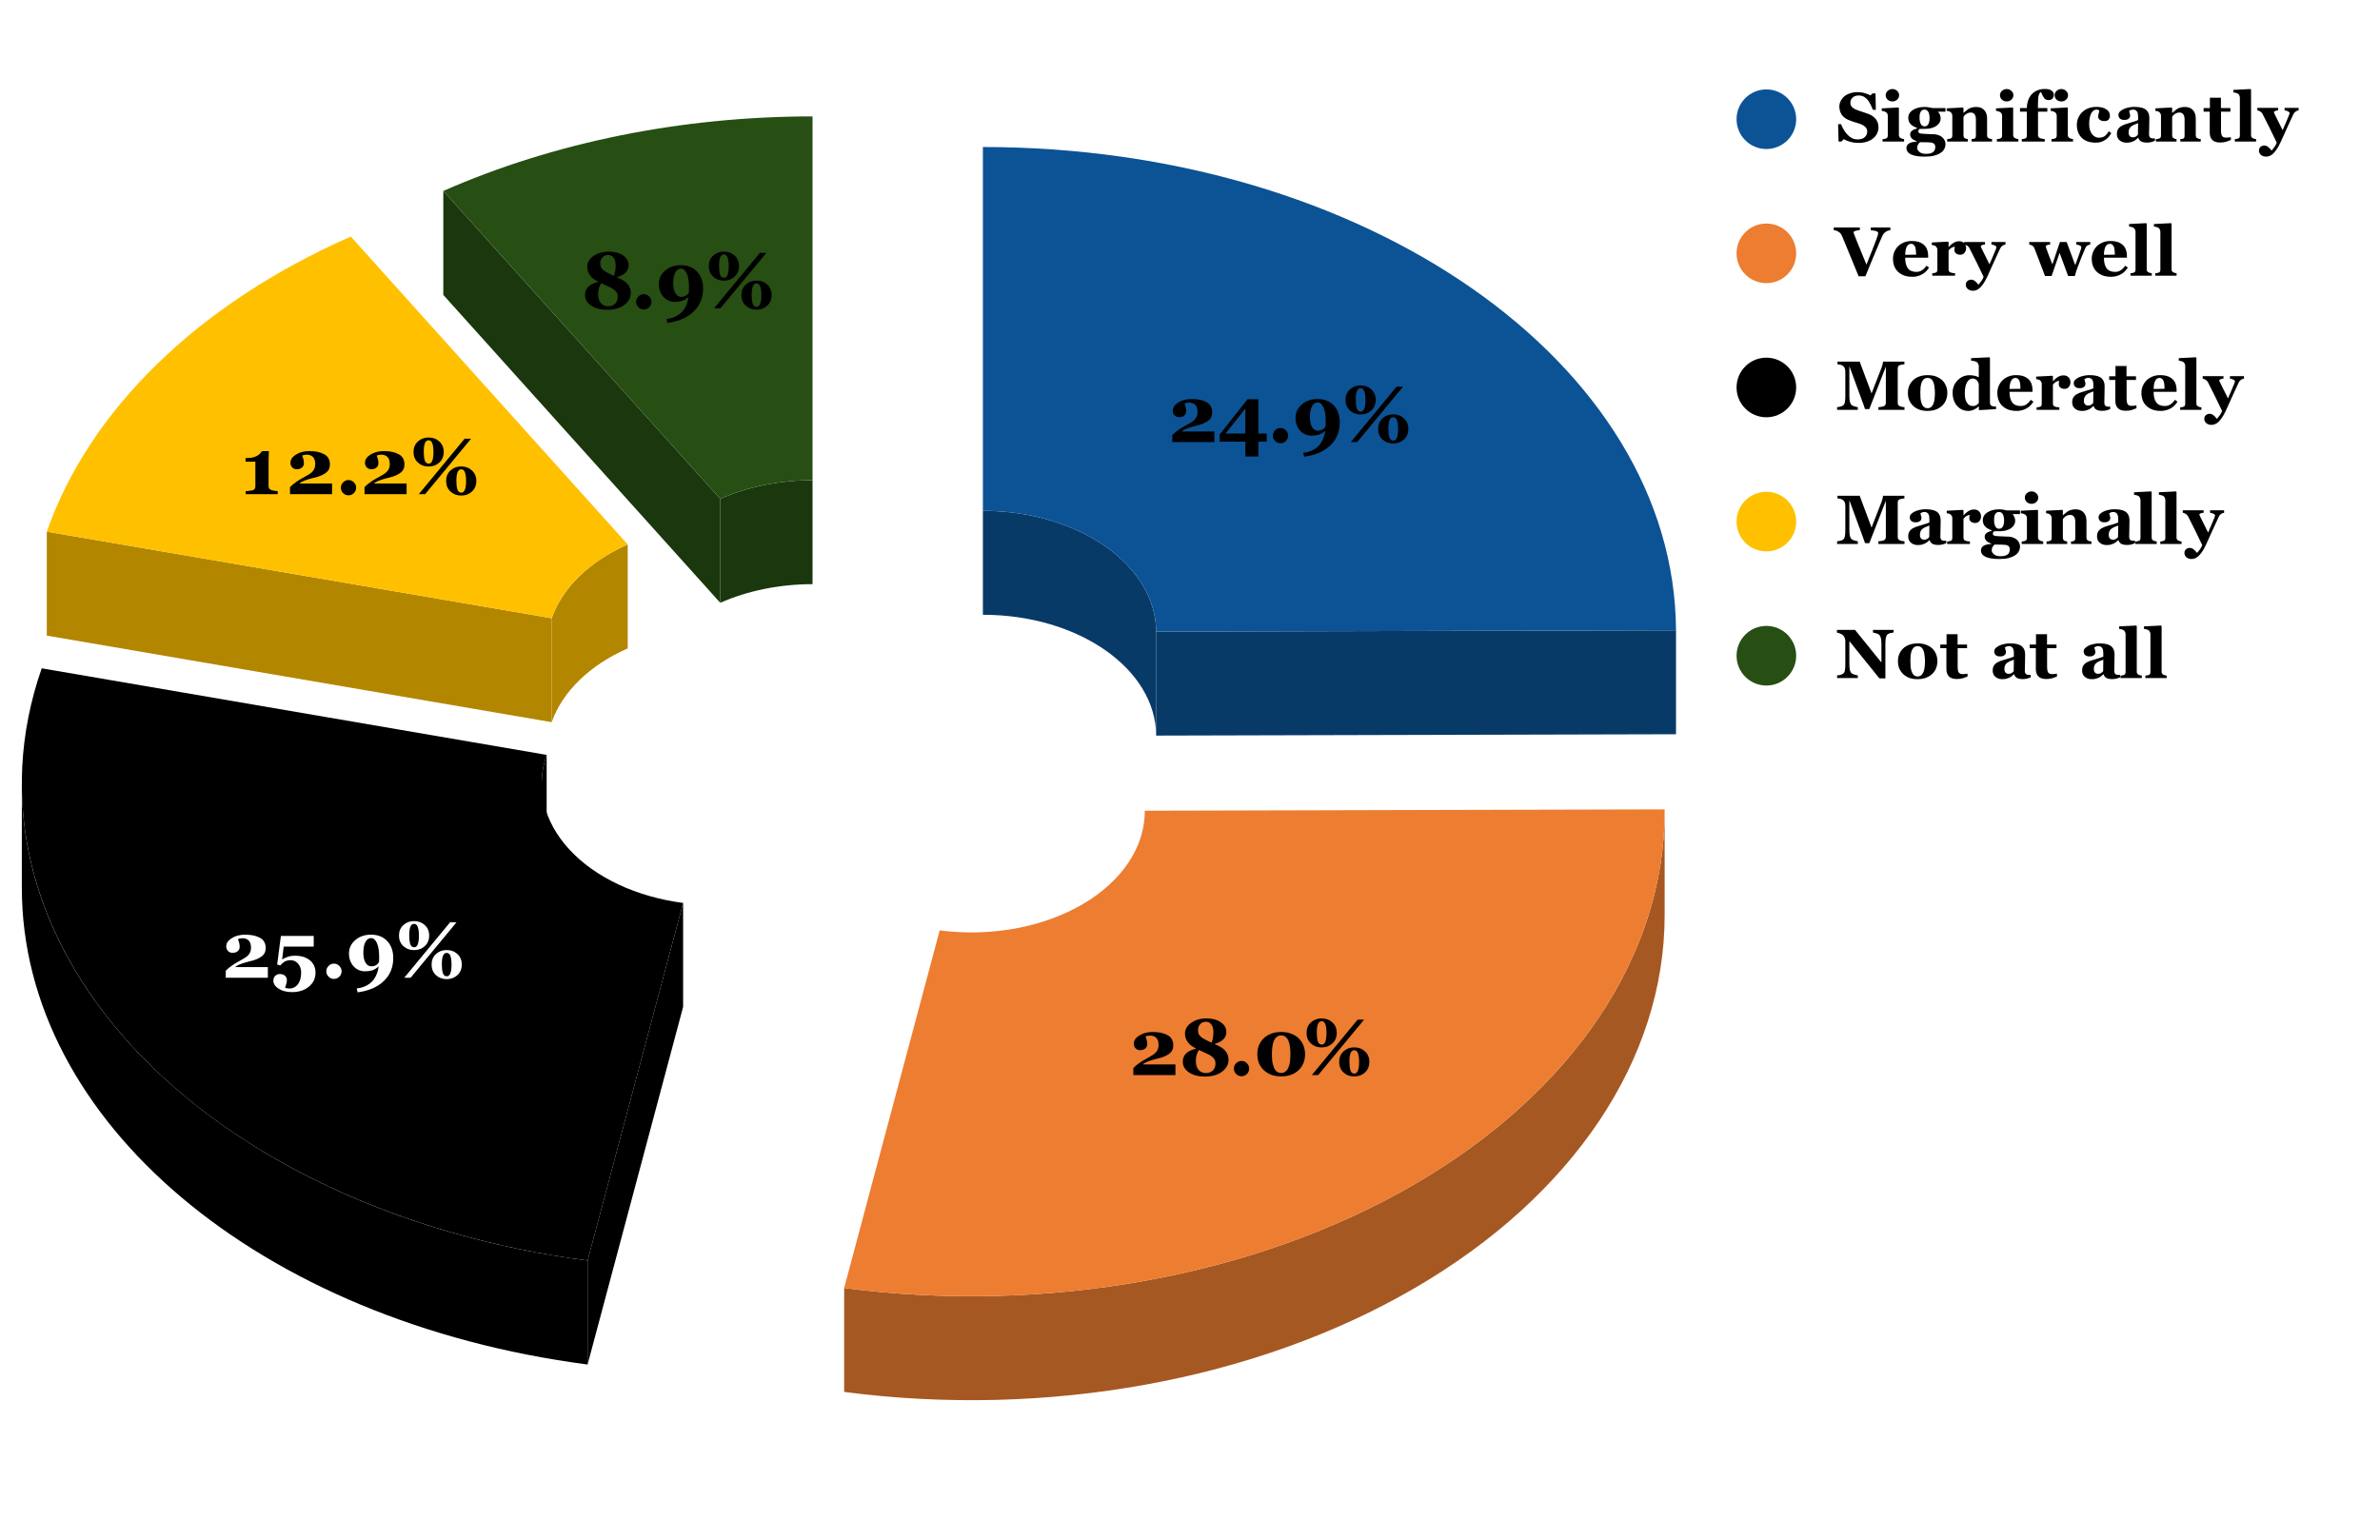
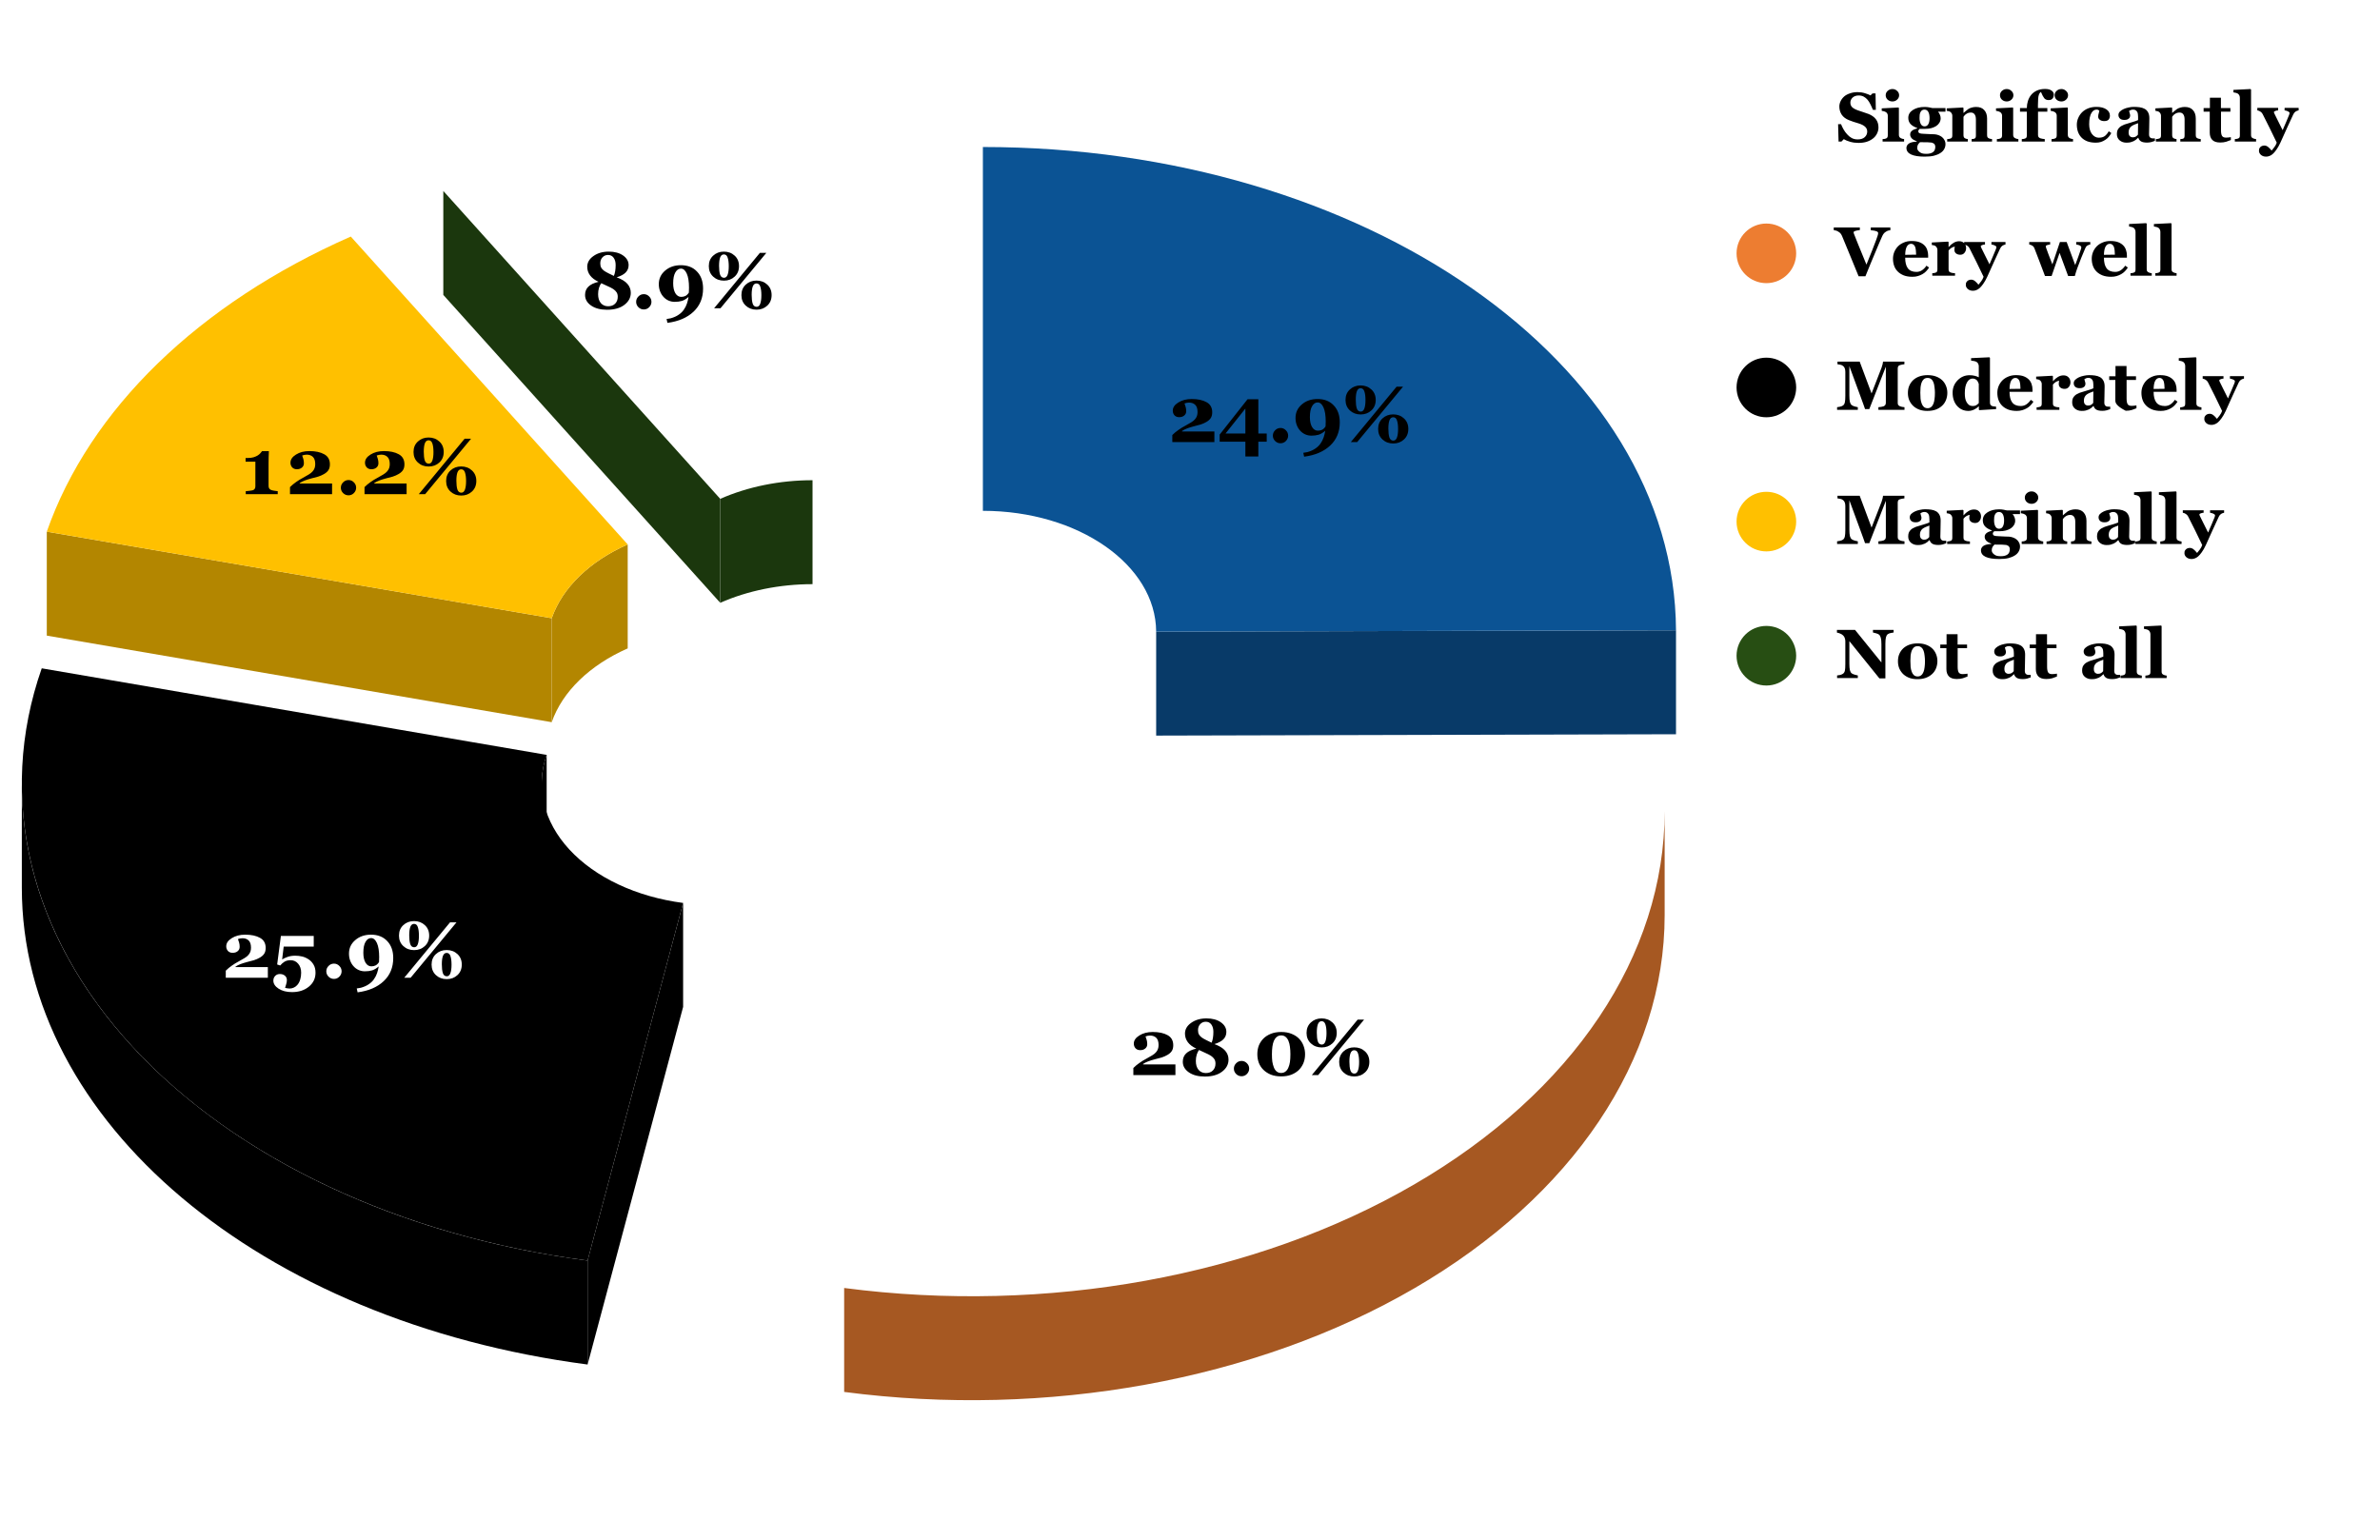
<svg xmlns="http://www.w3.org/2000/svg" xmlns:ns1="http://sodipodi.sourceforge.net/DTD/sodipodi-0.dtd" xmlns:ns2="http://www.inkscape.org/namespaces/inkscape" version="1.1" viewBox="0.0 0.0 479.0 310.0" fill="none" stroke="none" stroke-linecap="square" stroke-miterlimit="10" width="479" height="310" id="svg32" ns1:docname="Role of teaching and mentoring process of the institution for congnitive,social and emotional growth of students.svg" ns2:version="1.3.2 (091e20e, 2023-11-25, custom)">
  <defs id="defs32" />
  <ns1:namedview id="namedview32" pagecolor="#ffffff" bordercolor="#000000" borderopacity="0.25" ns2:showpageshadow="2" ns2:pageopacity="0.0" ns2:pagecheckerboard="0" ns2:deskcolor="#d1d1d1" ns2:zoom="2.1628392" ns2:cx="239.5" ns2:cy="155.12017" ns2:window-width="1920" ns2:window-height="1017" ns2:window-x="-8" ns2:window-y="-8" ns2:window-maximized="1" ns2:current-layer="svg32" />
  <path fill="#ffffff" d="M0 0L479.0 0L479.0 310.0L0 310.0L0 0Z" fill-rule="nonzero" id="path1" />
  <path fill="#083a68" d="M232.69 127.153L337.314 126.882L337.314 147.807L232.69 148.078Z" fill-rule="nonzero" id="path2" />
-   <path fill="#083a68" d="M197.815 102.831C217.025 102.831 232.619 113.706 232.69 127.153L232.69 148.078C232.619 134.631 217.025 123.756 197.815 123.756Z" fill-rule="nonzero" id="path3" />
  <path fill="#0b5394" d="M197.815 29.593C274.657 29.593 337.03 73.093 337.314 126.882L232.69 127.153C232.619 113.706 217.025 102.831 197.815 102.831Z" fill-rule="nonzero" id="path4" />
  <path fill="#1b370d" d="M144.954 100.421L89.22 38.44L89.22 59.365L144.954 121.346Z" fill-rule="nonzero" id="path5" />
  <path fill="#1b370d" d="M144.954 100.421C150.518 97.97 156.958 96.669 163.532 96.669L163.532 117.594C156.958 117.594 150.518 118.895 144.954 121.346Z" fill-rule="nonzero" id="path6" />
-   <path fill="#274e13" d="M89.22 38.44C111.475 28.635 137.236 23.432 163.532 23.432L163.532 96.669C156.958 96.669 150.518 97.97 144.954 100.421Z" fill-rule="nonzero" id="path7" />
  <path fill="#b38600" d="M111.037 124.453L9.416 107.027L9.416 127.952L111.037 145.378Z" fill-rule="nonzero" id="path8" />
  <path fill="#b38600" d="M111.037 124.453C113.19 118.301 118.674 112.975 126.332 109.601L126.332 130.526C118.674 133.9 113.19 139.226 111.037 145.378Z" fill-rule="nonzero" id="path9" />
  <path fill="#ffc000" d="M9.416 107.027C18.028 82.418 39.967 61.116 70.598 47.62L126.332 109.601C118.674 112.975 113.19 118.301 111.037 124.453Z" fill-rule="nonzero" id="path10" />
  <path fill="#000000" d="M137.485 181.767L118.26 253.758L118.26 274.683L137.485 202.692Z" fill-rule="nonzero" id="path11" />
  <path fill="#000000" d="M118.26 274.683C52.245 266.045 4.393 225.706 4.393 178.695L4.393 157.77C4.393 204.781 52.245 245.119 118.26 253.758Z" fill-rule="nonzero" id="path12" />
  <path fill="#000000" d="M109.018 157.77C109.018 155.813 109.354 153.863 110.02 151.962L110.02 172.887C109.354 174.788 109.018 176.738 109.018 178.695Z" fill-rule="nonzero" id="path13" />
  <path fill="#000000" d="M118.26 253.758C80.573 248.826 47.447 233.255 26.665 210.702C5.883 188.149 -0.723 160.603 8.399 134.536L110.02 151.962C107.739 158.479 109.39 165.365 114.586 171.003C119.782 176.641 128.063 180.534 137.485 181.767Z" fill-rule="nonzero" id="path14" />
  <path fill="#a65822" d="M335.029 184.215C335.029 213.255 316.565 240.788 284.648 259.34C252.732 277.893 210.676 285.538 169.896 280.202L169.896 259.277C210.676 264.613 252.732 256.968 284.648 238.415C316.565 219.863 335.029 192.33 335.029 163.29Z" fill-rule="nonzero" id="path15" />
  <path fill="#a65822" d="M230.404 163.2C230.404 163.23 230.404 163.26 230.404 163.29L230.404 184.215C230.404 184.185 230.404 184.155 230.404 184.125Z" fill-rule="nonzero" id="path16" />
-   <path fill="#ed7d31" d="M335.028 162.929C335.182 192.032 316.783 219.666 284.847 238.3C252.91 256.934 210.764 264.625 169.896 259.277L189.121 187.287C199.338 188.624 209.875 186.701 217.859 182.043C225.843 177.384 230.442 170.476 230.404 163.2Z" fill-rule="nonzero" id="path17" />
  <path fill="#000000" d="M244.409 88.995L235.941 88.995L235.941 87.573Q236.503 87.011 237.159 86.558Q237.816 86.089 238.503 85.73Q239.222 85.339 239.706 85.042Q240.206 84.745 240.488 84.417Q240.769 84.105 240.894 83.745Q241.019 83.386 241.019 82.948Q241.019 81.948 240.55 81.495Q240.081 81.042 239.3 81.042Q239.066 81.042 238.847 81.089Q238.628 81.12 238.394 81.214Q238.519 81.558 238.628 81.933Q238.738 82.308 238.738 82.777Q238.738 83.323 238.331 83.652Q237.941 83.98 237.316 83.98Q236.738 83.98 236.378 83.605Q236.034 83.214 236.034 82.667Q236.034 81.714 237.144 81.027Q238.253 80.323 239.847 80.323Q241.691 80.323 242.831 80.964Q243.972 81.589 243.972 82.995Q243.972 83.73 243.659 84.183Q243.363 84.62 242.784 84.948Q242.253 85.261 241.613 85.464Q240.988 85.652 240.253 85.823Q239.488 86.027 238.909 86.245Q238.331 86.464 237.894 86.761L237.894 86.855L244.409 86.855L244.409 88.995ZM254.941 88.917L253.253 88.917L253.253 91.886L250.644 91.886L250.644 88.917L245.472 88.917L245.472 87.48L251.081 80.37L253.253 80.37L253.253 87.261L254.941 87.261L254.941 88.917ZM250.644 87.261L250.644 82.245L246.659 87.261L250.644 87.261ZM259.253 87.698Q259.253 88.308 258.8 88.777Q258.347 89.23 257.722 89.23Q257.081 89.23 256.628 88.777Q256.175 88.323 256.175 87.698Q256.175 87.073 256.628 86.62Q257.081 86.152 257.722 86.152Q258.347 86.152 258.8 86.62Q259.253 87.073 259.253 87.698ZM269.644 85.027Q269.644 87.87 267.722 89.683Q265.8 91.495 262.472 91.933L262.3 91.152L263.128 91.011Q264.081 90.745 264.706 90.308Q265.347 89.886 265.753 89.308Q266.175 88.714 266.394 88.058Q266.613 87.402 266.722 86.714Q266.034 87.308 265.394 87.511Q264.753 87.698 263.941 87.698Q263.269 87.698 262.675 87.433Q262.097 87.167 261.675 86.698Q261.238 86.23 260.988 85.573Q260.738 84.917 260.738 84.136Q260.738 82.495 262.003 81.417Q263.269 80.323 265.175 80.323Q267.222 80.323 268.425 81.605Q269.644 82.87 269.644 85.027ZM266.8 85.448Q266.8 85.339 266.8 85.183Q266.816 85.027 266.816 84.886Q266.816 83.011 266.363 82.011Q265.909 81.011 265.191 81.011Q264.503 81.011 264.066 81.777Q263.628 82.527 263.628 83.964Q263.628 85.214 264.066 85.964Q264.519 86.698 265.238 86.698Q265.691 86.698 266.066 86.527Q266.456 86.339 266.784 85.839Q266.784 85.808 266.784 85.714Q266.8 85.605 266.8 85.448ZM276.878 80.511Q276.878 81.808 276.003 82.62Q275.128 83.433 273.847 83.433Q272.55 83.433 271.675 82.62Q270.8 81.808 270.8 80.511Q270.8 79.198 271.675 78.402Q272.55 77.589 273.831 77.589Q275.128 77.589 276.003 78.402Q276.878 79.198 276.878 80.511ZM274.816 80.527Q274.816 79.448 274.597 78.808Q274.394 78.152 273.831 78.152Q273.316 78.152 273.081 78.761Q272.863 79.37 272.863 80.448Q272.863 81.573 273.066 82.214Q273.284 82.855 273.863 82.855Q274.363 82.855 274.581 82.261Q274.816 81.652 274.816 80.527ZM283.441 86.339Q283.441 87.652 282.566 88.464Q281.691 89.277 280.409 89.277Q279.113 89.277 278.238 88.464Q277.363 87.652 277.363 86.339Q277.363 85.042 278.238 84.23Q279.113 83.417 280.394 83.417Q281.691 83.417 282.566 84.23Q283.441 85.042 283.441 86.339ZM281.378 86.355Q281.378 85.277 281.159 84.636Q280.956 83.995 280.394 83.995Q279.878 83.995 279.644 84.605Q279.425 85.198 279.425 86.277Q279.425 87.402 279.628 88.058Q279.847 88.698 280.425 88.698Q280.925 88.698 281.144 88.089Q281.378 87.48 281.378 86.355ZM282.378 77.839L273.144 88.995L271.863 88.995L281.081 77.839L282.378 77.839Z" fill-rule="nonzero" id="path18" />
  <path fill="#000000" d="M236.567 216.415L228.098 216.415L228.098 214.993Q228.66 214.431 229.317 213.978Q229.973 213.509 230.66 213.15Q231.379 212.759 231.864 212.462Q232.364 212.165 232.645 211.837Q232.926 211.525 233.051 211.165Q233.176 210.806 233.176 210.368Q233.176 209.368 232.707 208.915Q232.239 208.462 231.457 208.462Q231.223 208.462 231.004 208.509Q230.785 208.54 230.551 208.634Q230.676 208.978 230.785 209.353Q230.895 209.728 230.895 210.196Q230.895 210.743 230.489 211.071Q230.098 211.4 229.473 211.4Q228.895 211.4 228.535 211.025Q228.192 210.634 228.192 210.087Q228.192 209.134 229.301 208.446Q230.41 207.743 232.004 207.743Q233.848 207.743 234.989 208.384Q236.129 209.009 236.129 210.415Q236.129 211.15 235.817 211.603Q235.52 212.04 234.942 212.368Q234.41 212.681 233.77 212.884Q233.145 213.071 232.41 213.243Q231.645 213.446 231.067 213.665Q230.489 213.884 230.051 214.181L230.051 214.275L236.567 214.275L236.567 216.415ZM247.254 213.306Q247.254 214.743 245.957 215.728Q244.676 216.712 242.473 216.712Q240.489 216.712 239.27 215.868Q238.051 215.025 238.051 213.728Q238.051 212.712 238.707 212.071Q239.364 211.415 240.77 211.087Q239.645 210.571 239.067 209.806Q238.489 209.025 238.489 208.071Q238.489 206.775 239.739 205.9Q240.989 205.009 242.817 205.009Q244.598 205.009 245.707 205.79Q246.817 206.571 246.817 207.728Q246.817 208.618 246.207 209.228Q245.614 209.821 244.41 210.181Q245.91 210.728 246.582 211.509Q247.254 212.29 247.254 213.306ZM244.207 207.712Q244.207 206.806 243.801 206.243Q243.395 205.681 242.676 205.681Q242.004 205.681 241.551 206.165Q241.114 206.634 241.114 207.384Q241.114 207.9 241.301 208.243Q241.504 208.587 241.864 208.853Q242.192 209.087 242.785 209.384Q243.379 209.665 243.848 209.9Q244.02 209.509 244.114 208.946Q244.207 208.384 244.207 207.712ZM244.629 214.103Q244.629 213.556 244.395 213.196Q244.16 212.837 243.723 212.54Q243.285 212.259 242.598 211.962Q241.926 211.665 241.317 211.368Q241.067 211.665 240.864 212.275Q240.676 212.884 240.676 213.571Q240.676 214.712 241.223 215.368Q241.785 216.009 242.692 216.009Q243.598 216.009 244.114 215.478Q244.629 214.946 244.629 214.103ZM251.41 215.118Q251.41 215.728 250.957 216.196Q250.504 216.65 249.879 216.65Q249.239 216.65 248.785 216.196Q248.332 215.743 248.332 215.118Q248.332 214.493 248.785 214.04Q249.239 213.571 249.879 213.571Q250.504 213.571 250.957 214.04Q251.41 214.493 251.41 215.118ZM261.489 209.134Q262.082 209.759 262.364 210.556Q262.66 211.353 262.66 212.212Q262.66 213.243 262.301 214.071Q261.942 214.884 261.332 215.462Q260.676 216.056 259.817 216.368Q258.957 216.681 257.848 216.681Q256.66 216.681 255.754 216.321Q254.864 215.946 254.254 215.337Q253.66 214.743 253.348 213.946Q253.051 213.134 253.051 212.212Q253.051 211.306 253.332 210.525Q253.629 209.743 254.239 209.103Q254.832 208.493 255.739 208.118Q256.66 207.743 257.848 207.743Q259.082 207.743 259.989 208.134Q260.91 208.509 261.489 209.134ZM259.285 214.946Q259.52 214.431 259.614 213.79Q259.707 213.134 259.707 212.212Q259.707 211.384 259.614 210.728Q259.535 210.056 259.317 209.54Q259.098 209.009 258.739 208.728Q258.379 208.431 257.864 208.431Q257.332 208.431 256.973 208.728Q256.614 209.009 256.379 209.525Q256.176 210.009 256.082 210.696Q255.989 211.384 255.989 212.212Q255.989 213.087 256.067 213.696Q256.16 214.306 256.379 214.868Q256.567 215.368 256.926 215.681Q257.301 215.993 257.848 215.993Q258.348 215.993 258.707 215.712Q259.082 215.431 259.285 214.946ZM269.035 207.931Q269.035 209.228 268.16 210.04Q267.285 210.853 266.004 210.853Q264.707 210.853 263.832 210.04Q262.957 209.228 262.957 207.931Q262.957 206.618 263.832 205.821Q264.707 205.009 265.989 205.009Q267.285 205.009 268.16 205.821Q269.035 206.618 269.035 207.931ZM266.973 207.946Q266.973 206.868 266.754 206.228Q266.551 205.571 265.989 205.571Q265.473 205.571 265.239 206.181Q265.02 206.79 265.02 207.868Q265.02 208.993 265.223 209.634Q265.442 210.275 266.02 210.275Q266.52 210.275 266.739 209.681Q266.973 209.071 266.973 207.946ZM275.598 213.759Q275.598 215.071 274.723 215.884Q273.848 216.696 272.567 216.696Q271.27 216.696 270.395 215.884Q269.52 215.071 269.52 213.759Q269.52 212.462 270.395 211.65Q271.27 210.837 272.551 210.837Q273.848 210.837 274.723 211.65Q275.598 212.462 275.598 213.759ZM273.535 213.775Q273.535 212.696 273.317 212.056Q273.114 211.415 272.551 211.415Q272.035 211.415 271.801 212.025Q271.582 212.618 271.582 213.696Q271.582 214.821 271.785 215.478Q272.004 216.118 272.582 216.118Q273.082 216.118 273.301 215.509Q273.535 214.9 273.535 213.775ZM274.535 205.259L265.301 216.415L264.02 216.415L273.239 205.259L274.535 205.259Z" fill-rule="nonzero" id="path19" />
  <path fill="#000000" d="M53.908 196.825L45.439 196.825L45.439 195.403Q46.001 194.84 46.658 194.387Q47.314 193.919 48.001 193.559Q48.72 193.169 49.205 192.872Q49.705 192.575 49.986 192.247Q50.267 191.934 50.392 191.575Q50.517 191.215 50.517 190.778Q50.517 189.778 50.048 189.325Q49.58 188.872 48.798 188.872Q48.564 188.872 48.345 188.919Q48.126 188.95 47.892 189.044Q48.017 189.387 48.126 189.762Q48.236 190.137 48.236 190.606Q48.236 191.153 47.83 191.481Q47.439 191.809 46.814 191.809Q46.236 191.809 45.876 191.434Q45.533 191.044 45.533 190.497Q45.533 189.544 46.642 188.856Q47.751 188.153 49.345 188.153Q51.189 188.153 52.33 188.794Q53.47 189.419 53.47 190.825Q53.47 191.559 53.158 192.012Q52.861 192.45 52.283 192.778Q51.751 193.09 51.111 193.294Q50.486 193.481 49.751 193.653Q48.986 193.856 48.408 194.075Q47.83 194.294 47.392 194.59L47.392 194.684L53.908 194.684L53.908 196.825ZM62.111 193.122Q62.705 193.512 63.095 194.169Q63.501 194.825 63.501 195.809Q63.501 197.528 62.158 198.622Q60.83 199.715 58.767 199.715Q57.158 199.715 56.08 199.028Q55.017 198.34 55.017 197.403Q55.017 196.84 55.376 196.465Q55.736 196.075 56.33 196.075Q56.939 196.075 57.33 196.403Q57.736 196.731 57.736 197.294Q57.736 197.684 57.595 198.137Q57.47 198.606 57.376 198.856Q57.564 198.919 57.814 198.95Q58.064 198.997 58.283 198.997Q58.736 198.997 59.158 198.794Q59.595 198.59 59.892 198.215Q60.251 197.778 60.423 197.169Q60.611 196.575 60.611 195.809Q60.611 194.715 60.017 194.012Q59.423 193.294 58.486 193.294Q57.767 193.294 57.267 193.59Q56.783 193.887 56.392 194.356L55.783 194.153L56.533 188.403L63.142 188.403L63.142 190.559L57.095 190.559L56.783 193.137Q57.205 192.872 57.861 192.637Q58.533 192.387 59.423 192.387Q60.126 192.387 60.798 192.544Q61.47 192.7 62.111 193.122ZM68.751 195.528Q68.751 196.137 68.298 196.606Q67.845 197.059 67.22 197.059Q66.58 197.059 66.126 196.606Q65.673 196.153 65.673 195.528Q65.673 194.903 66.126 194.45Q66.58 193.981 67.22 193.981Q67.845 193.981 68.298 194.45Q68.751 194.903 68.751 195.528ZM79.142 192.856Q79.142 195.7 77.22 197.512Q75.298 199.325 71.97 199.762L71.798 198.981L72.626 198.84Q73.58 198.575 74.205 198.137Q74.845 197.715 75.251 197.137Q75.673 196.544 75.892 195.887Q76.111 195.231 76.22 194.544Q75.533 195.137 74.892 195.34Q74.251 195.528 73.439 195.528Q72.767 195.528 72.173 195.262Q71.595 194.997 71.173 194.528Q70.736 194.059 70.486 193.403Q70.236 192.747 70.236 191.965Q70.236 190.325 71.501 189.247Q72.767 188.153 74.673 188.153Q76.72 188.153 77.923 189.434Q79.142 190.7 79.142 192.856ZM76.298 193.278Q76.298 193.169 76.298 193.012Q76.314 192.856 76.314 192.715Q76.314 190.84 75.861 189.84Q75.408 188.84 74.689 188.84Q74.001 188.84 73.564 189.606Q73.126 190.356 73.126 191.794Q73.126 193.044 73.564 193.794Q74.017 194.528 74.736 194.528Q75.189 194.528 75.564 194.356Q75.955 194.169 76.283 193.669Q76.283 193.637 76.283 193.544Q76.298 193.434 76.298 193.278ZM86.376 188.34Q86.376 189.637 85.501 190.45Q84.626 191.262 83.345 191.262Q82.048 191.262 81.173 190.45Q80.298 189.637 80.298 188.34Q80.298 187.028 81.173 186.231Q82.048 185.419 83.33 185.419Q84.626 185.419 85.501 186.231Q86.376 187.028 86.376 188.34ZM84.314 188.356Q84.314 187.278 84.095 186.637Q83.892 185.981 83.33 185.981Q82.814 185.981 82.58 186.59Q82.361 187.2 82.361 188.278Q82.361 189.403 82.564 190.044Q82.783 190.684 83.361 190.684Q83.861 190.684 84.08 190.09Q84.314 189.481 84.314 188.356ZM92.939 194.169Q92.939 195.481 92.064 196.294Q91.189 197.106 89.908 197.106Q88.611 197.106 87.736 196.294Q86.861 195.481 86.861 194.169Q86.861 192.872 87.736 192.059Q88.611 191.247 89.892 191.247Q91.189 191.247 92.064 192.059Q92.939 192.872 92.939 194.169ZM90.876 194.184Q90.876 193.106 90.658 192.465Q90.455 191.825 89.892 191.825Q89.376 191.825 89.142 192.434Q88.923 193.028 88.923 194.106Q88.923 195.231 89.126 195.887Q89.345 196.528 89.923 196.528Q90.423 196.528 90.642 195.919Q90.876 195.309 90.876 194.184ZM91.876 185.669L82.642 196.825L81.361 196.825L90.58 185.669L91.876 185.669Z" fill-rule="nonzero" id="path20" style="fill:#ffffff" />
  <path fill="#000000" d="M55.897 99.476L49.459 99.476L49.459 98.882Q49.694 98.867 50.194 98.804Q50.709 98.742 50.897 98.679Q51.131 98.601 51.256 98.413Q51.397 98.226 51.397 97.898L51.397 92.945L49.428 92.945L49.428 92.195L49.85 92.195Q50.537 92.195 51.022 92.054Q51.522 91.898 51.85 91.695Q52.194 91.476 52.397 91.242Q52.615 91.007 52.74 90.82L54.115 90.82Q54.1 91.335 54.069 92.023Q54.053 92.695 54.053 93.226L54.053 97.804Q54.053 98.085 54.162 98.304Q54.287 98.507 54.522 98.617Q54.725 98.71 55.194 98.788Q55.678 98.867 55.897 98.882L55.897 99.476ZM66.834 99.476L58.365 99.476L58.365 98.054Q58.928 97.492 59.584 97.038Q60.24 96.57 60.928 96.21Q61.647 95.82 62.131 95.523Q62.631 95.226 62.912 94.898Q63.194 94.585 63.319 94.226Q63.444 93.867 63.444 93.429Q63.444 92.429 62.975 91.976Q62.506 91.523 61.725 91.523Q61.49 91.523 61.272 91.57Q61.053 91.601 60.819 91.695Q60.944 92.038 61.053 92.413Q61.162 92.788 61.162 93.257Q61.162 93.804 60.756 94.132Q60.365 94.46 59.74 94.46Q59.162 94.46 58.803 94.085Q58.459 93.695 58.459 93.148Q58.459 92.195 59.569 91.507Q60.678 90.804 62.272 90.804Q64.115 90.804 65.256 91.445Q66.397 92.07 66.397 93.476Q66.397 94.21 66.084 94.663Q65.787 95.101 65.209 95.429Q64.678 95.742 64.037 95.945Q63.412 96.132 62.678 96.304Q61.912 96.507 61.334 96.726Q60.756 96.945 60.319 97.242L60.319 97.335L66.834 97.335L66.834 99.476ZM71.678 98.179Q71.678 98.788 71.225 99.257Q70.772 99.71 70.147 99.71Q69.506 99.71 69.053 99.257Q68.6 98.804 68.6 98.179Q68.6 97.554 69.053 97.101Q69.506 96.632 70.147 96.632Q70.772 96.632 71.225 97.101Q71.678 97.554 71.678 98.179ZM81.834 99.476L73.365 99.476L73.365 98.054Q73.928 97.492 74.584 97.038Q75.24 96.57 75.928 96.21Q76.647 95.82 77.131 95.523Q77.631 95.226 77.912 94.898Q78.194 94.585 78.319 94.226Q78.444 93.867 78.444 93.429Q78.444 92.429 77.975 91.976Q77.506 91.523 76.725 91.523Q76.49 91.523 76.272 91.57Q76.053 91.601 75.819 91.695Q75.944 92.038 76.053 92.413Q76.162 92.788 76.162 93.257Q76.162 93.804 75.756 94.132Q75.365 94.46 74.74 94.46Q74.162 94.46 73.803 94.085Q73.459 93.695 73.459 93.148Q73.459 92.195 74.569 91.507Q75.678 90.804 77.272 90.804Q79.115 90.804 80.256 91.445Q81.397 92.07 81.397 93.476Q81.397 94.21 81.084 94.663Q80.787 95.101 80.209 95.429Q79.678 95.742 79.037 95.945Q78.412 96.132 77.678 96.304Q76.912 96.507 76.334 96.726Q75.756 96.945 75.319 97.242L75.319 97.335L81.834 97.335L81.834 99.476ZM89.303 90.992Q89.303 92.288 88.428 93.101Q87.553 93.913 86.272 93.913Q84.975 93.913 84.1 93.101Q83.225 92.288 83.225 90.992Q83.225 89.679 84.1 88.882Q84.975 88.07 86.256 88.07Q87.553 88.07 88.428 88.882Q89.303 89.679 89.303 90.992ZM87.24 91.007Q87.24 89.929 87.022 89.288Q86.819 88.632 86.256 88.632Q85.74 88.632 85.506 89.242Q85.287 89.851 85.287 90.929Q85.287 92.054 85.49 92.695Q85.709 93.335 86.287 93.335Q86.787 93.335 87.006 92.742Q87.24 92.132 87.24 91.007ZM95.865 96.82Q95.865 98.132 94.99 98.945Q94.115 99.757 92.834 99.757Q91.537 99.757 90.662 98.945Q89.787 98.132 89.787 96.82Q89.787 95.523 90.662 94.71Q91.537 93.898 92.819 93.898Q94.115 93.898 94.99 94.71Q95.865 95.523 95.865 96.82ZM93.803 96.835Q93.803 95.757 93.584 95.117Q93.381 94.476 92.819 94.476Q92.303 94.476 92.069 95.085Q91.85 95.679 91.85 96.757Q91.85 97.882 92.053 98.538Q92.272 99.179 92.85 99.179Q93.35 99.179 93.569 98.57Q93.803 97.96 93.803 96.835ZM94.803 88.32L85.569 99.476L84.287 99.476L93.506 88.32L94.803 88.32Z" fill-rule="nonzero" id="path21" />
  <path fill="#000000" d="M126.953 58.949Q126.953 60.386 125.656 61.371Q124.375 62.355 122.171 62.355Q120.187 62.355 118.968 61.511Q117.75 60.668 117.75 59.371Q117.75 58.355 118.406 57.715Q119.062 57.058 120.468 56.73Q119.343 56.215 118.765 55.449Q118.187 54.668 118.187 53.715Q118.187 52.418 119.437 51.543Q120.687 50.652 122.515 50.652Q124.296 50.652 125.406 51.433Q126.515 52.215 126.515 53.371Q126.515 54.261 125.906 54.871Q125.312 55.465 124.109 55.824Q125.609 56.371 126.281 57.152Q126.953 57.933 126.953 58.949ZM123.906 53.355Q123.906 52.449 123.5 51.886Q123.093 51.324 122.375 51.324Q121.703 51.324 121.25 51.808Q120.812 52.277 120.812 53.027Q120.812 53.543 121 53.886Q121.203 54.23 121.562 54.496Q121.89 54.73 122.484 55.027Q123.078 55.308 123.546 55.543Q123.718 55.152 123.812 54.59Q123.906 54.027 123.906 53.355ZM124.328 59.746Q124.328 59.199 124.093 58.84Q123.859 58.48 123.421 58.183Q122.984 57.902 122.296 57.605Q121.625 57.308 121.015 57.011Q120.765 57.308 120.562 57.918Q120.375 58.527 120.375 59.215Q120.375 60.355 120.921 61.011Q121.484 61.652 122.39 61.652Q123.296 61.652 123.812 61.121Q124.328 60.59 124.328 59.746ZM131.109 60.761Q131.109 61.371 130.656 61.84Q130.203 62.293 129.578 62.293Q128.937 62.293 128.484 61.84Q128.031 61.386 128.031 60.761Q128.031 60.136 128.484 59.683Q128.937 59.215 129.578 59.215Q130.203 59.215 130.656 59.683Q131.109 60.136 131.109 60.761ZM141.5 58.09Q141.5 60.933 139.578 62.746Q137.656 64.558 134.328 64.996L134.156 64.215L134.984 64.074Q135.937 63.808 136.562 63.371Q137.203 62.949 137.609 62.371Q138.031 61.777 138.25 61.121Q138.468 60.465 138.578 59.777Q137.89 60.371 137.25 60.574Q136.609 60.761 135.796 60.761Q135.125 60.761 134.531 60.496Q133.953 60.23 133.531 59.761Q133.093 59.293 132.843 58.636Q132.593 57.98 132.593 57.199Q132.593 55.558 133.859 54.48Q135.125 53.386 137.031 53.386Q139.078 53.386 140.281 54.668Q141.5 55.933 141.5 58.09ZM138.656 58.511Q138.656 58.402 138.656 58.246Q138.671 58.09 138.671 57.949Q138.671 56.074 138.218 55.074Q137.765 54.074 137.046 54.074Q136.359 54.074 135.921 54.84Q135.484 55.59 135.484 57.027Q135.484 58.277 135.921 59.027Q136.375 59.761 137.093 59.761Q137.546 59.761 137.921 59.59Q138.312 59.402 138.64 58.902Q138.64 58.871 138.64 58.777Q138.656 58.668 138.656 58.511ZM148.734 53.574Q148.734 54.871 147.859 55.683Q146.984 56.496 145.703 56.496Q144.406 56.496 143.531 55.683Q142.656 54.871 142.656 53.574Q142.656 52.261 143.531 51.465Q144.406 50.652 145.687 50.652Q146.984 50.652 147.859 51.465Q148.734 52.261 148.734 53.574ZM146.671 53.59Q146.671 52.511 146.453 51.871Q146.25 51.215 145.687 51.215Q145.171 51.215 144.937 51.824Q144.718 52.433 144.718 53.511Q144.718 54.636 144.921 55.277Q145.14 55.918 145.718 55.918Q146.218 55.918 146.437 55.324Q146.671 54.715 146.671 53.59ZM155.296 59.402Q155.296 60.715 154.421 61.527Q153.546 62.34 152.265 62.34Q150.968 62.34 150.093 61.527Q149.218 60.715 149.218 59.402Q149.218 58.105 150.093 57.293Q150.968 56.48 152.25 56.48Q153.546 56.48 154.421 57.293Q155.296 58.105 155.296 59.402ZM153.234 59.418Q153.234 58.34 153.015 57.699Q152.812 57.058 152.25 57.058Q151.734 57.058 151.5 57.668Q151.281 58.261 151.281 59.34Q151.281 60.465 151.484 61.121Q151.703 61.761 152.281 61.761Q152.781 61.761 153 61.152Q153.234 60.543 153.234 59.418ZM154.234 50.902L145 62.058L143.718 62.058L152.937 50.902L154.234 50.902Z" fill-rule="nonzero" id="path22" />
-   <path fill="#0b5394" d="M361.5 24.0C361.5 27.314 358.814 30.0 355.5 30.0C352.186 30.0 349.5 27.314 349.5 24.0C349.5 20.686 352.186 18.0 355.5 18.0C358.814 18.0 361.5 20.686 361.5 24.0Z" fill-rule="nonzero" id="path23" />
  <path fill="#000000" d="M374.047 28.766Q373.156 28.766 372.375 28.547Q371.609 28.328 371.078 28.016L370.609 28.5L370.031 28.5L369.938 25.0L370.531 25.0Q370.719 25.484 371.031 26.047Q371.344 26.594 371.75 27.031Q372.156 27.5 372.672 27.781Q373.188 28.062 373.875 28.062Q374.812 28.062 375.297 27.609Q375.797 27.156 375.797 26.469Q375.797 25.906 375.375 25.516Q374.969 25.125 374.078 24.844Q373.5 24.672 373.016 24.516Q372.547 24.344 372.125 24.188Q371.141 23.797 370.656 23.078Q370.188 22.344 370.188 21.453Q370.188 20.891 370.438 20.375Q370.688 19.844 371.156 19.422Q371.609 19.031 372.312 18.797Q373.016 18.547 373.844 18.547Q374.641 18.547 375.344 18.766Q376.062 18.984 376.453 19.203L376.875 18.797L377.469 18.797L377.531 22.109L376.938 22.109Q376.734 21.578 376.453 21.016Q376.172 20.453 375.875 20.094Q375.531 19.688 375.094 19.453Q374.656 19.219 374.078 19.219Q373.328 19.219 372.859 19.641Q372.406 20.062 372.406 20.672Q372.406 21.25 372.812 21.625Q373.219 21.984 374.078 22.266Q374.578 22.438 375.094 22.609Q375.625 22.781 376.047 22.938Q377.031 23.328 377.547 24.0Q378.062 24.672 378.062 25.672Q378.062 26.297 377.766 26.891Q377.484 27.469 376.984 27.859Q376.438 28.297 375.719 28.531Q375.0 28.766 374.047 28.766ZM383.219 28.5L378.891 28.5L378.891 28.0Q379.078 27.984 379.25 27.969Q379.422 27.953 379.547 27.891Q379.766 27.812 379.844 27.672Q379.938 27.516 379.938 27.25L379.938 23.281Q379.938 23.031 379.828 22.859Q379.719 22.672 379.547 22.562Q379.438 22.484 379.188 22.406Q378.938 22.328 378.719 22.312L378.719 21.812L382.078 21.641L382.172 21.734L382.172 27.172Q382.172 27.406 382.281 27.578Q382.391 27.734 382.578 27.828Q382.719 27.891 382.875 27.938Q383.047 27.984 383.219 28.0L383.219 28.5ZM382.219 19.172Q382.219 19.688 381.812 20.062Q381.422 20.422 380.875 20.422Q380.312 20.422 379.906 20.062Q379.516 19.688 379.516 19.172Q379.516 18.656 379.906 18.297Q380.312 17.922 380.875 17.922Q381.422 17.922 381.812 18.297Q382.219 18.656 382.219 19.172ZM391.547 22.484L390.047 22.484Q390.312 22.781 390.438 23.125Q390.578 23.453 390.578 23.812Q390.578 24.281 390.328 24.703Q390.078 25.109 389.672 25.375Q389.25 25.641 388.688 25.797Q388.125 25.938 387.469 25.938L386.359 25.938Q386.281 26.0 386.172 26.141Q386.078 26.266 386.078 26.391Q386.078 26.688 386.312 26.812Q386.562 26.922 387.188 26.938Q387.812 26.953 388.438 27.0Q389.078 27.031 389.359 27.031Q389.75 27.062 390.141 27.203Q390.531 27.344 390.812 27.562Q391.125 27.797 391.328 28.172Q391.547 28.547 391.547 29.031Q391.547 29.547 391.297 30.0Q391.047 30.469 390.531 30.797Q389.984 31.156 389.234 31.344Q388.484 31.531 387.359 31.531Q385.562 31.531 384.625 31.094Q383.688 30.656 383.688 29.781Q383.688 29.25 384.188 28.891Q384.703 28.547 385.766 28.516L385.766 28.438Q385.141 28.219 384.781 27.875Q384.438 27.516 384.438 27.047Q384.438 26.766 384.578 26.562Q384.719 26.359 384.938 26.219Q385.125 26.094 385.391 26.0Q385.672 25.906 385.859 25.844L385.859 25.766Q384.938 25.438 384.5 24.953Q384.062 24.453 384.062 23.734Q384.062 22.734 384.984 22.141Q385.922 21.531 387.344 21.531Q387.812 21.531 388.234 21.609Q388.672 21.688 388.906 21.75L391.547 21.75L391.547 22.484ZM388.344 23.797Q388.344 22.984 388.094 22.531Q387.844 22.062 387.312 22.062Q387.047 22.062 386.844 22.188Q386.656 22.312 386.531 22.547Q386.406 22.781 386.359 23.094Q386.328 23.406 386.328 23.734Q386.328 24.484 386.578 24.969Q386.844 25.438 387.328 25.438Q387.828 25.438 388.078 25.016Q388.344 24.578 388.344 23.797ZM389.5 29.531Q389.5 29.297 389.359 29.062Q389.234 28.844 388.781 28.703Q388.531 28.656 387.969 28.641Q387.406 28.625 386.422 28.625Q386.188 28.828 386.016 29.109Q385.859 29.391 385.859 29.797Q385.859 29.969 385.953 30.172Q386.062 30.375 386.266 30.547Q386.5 30.75 386.797 30.859Q387.094 30.969 387.688 30.969Q388.562 30.969 389.031 30.625Q389.5 30.297 389.5 29.531ZM400.922 28.5L396.812 28.5L396.812 28.0Q396.938 27.984 397.109 27.969Q397.297 27.953 397.406 27.891Q397.547 27.828 397.609 27.688Q397.672 27.531 397.672 27.25L397.672 24.062Q397.672 23.359 397.406 23.016Q397.156 22.656 396.656 22.656Q396.375 22.656 396.141 22.734Q395.906 22.812 395.688 22.969Q395.484 23.109 395.359 23.266Q395.25 23.406 395.172 23.516L395.172 27.188Q395.172 27.422 395.234 27.578Q395.297 27.734 395.453 27.828Q395.562 27.891 395.719 27.938Q395.891 27.984 396.047 28.0L396.047 28.5L391.891 28.5L391.891 28.0Q392.062 27.984 392.234 27.969Q392.422 27.938 392.547 27.891Q392.766 27.828 392.844 27.672Q392.922 27.516 392.922 27.25L392.922 23.281Q392.922 23.062 392.812 22.859Q392.703 22.656 392.531 22.531Q392.406 22.438 392.219 22.391Q392.031 22.328 391.797 22.312L391.797 21.812L395.062 21.641L395.172 21.734L395.172 22.734L395.188 22.734Q395.391 22.562 395.656 22.328Q395.938 22.078 396.156 21.938Q396.422 21.766 396.828 21.656Q397.234 21.531 397.703 21.531Q398.812 21.531 399.359 22.172Q399.922 22.797 399.922 23.844L399.922 27.188Q399.922 27.453 400.0 27.609Q400.078 27.75 400.281 27.844Q400.391 27.891 400.547 27.938Q400.719 27.984 400.922 28.0L400.922 28.5ZM406.219 28.5L401.891 28.5L401.891 28.0Q402.078 27.984 402.25 27.969Q402.422 27.953 402.547 27.891Q402.766 27.812 402.844 27.672Q402.938 27.516 402.938 27.25L402.938 23.281Q402.938 23.031 402.828 22.859Q402.719 22.672 402.547 22.562Q402.438 22.484 402.188 22.406Q401.938 22.328 401.719 22.312L401.719 21.812L405.078 21.641L405.172 21.734L405.172 27.172Q405.172 27.406 405.281 27.578Q405.391 27.734 405.578 27.828Q405.719 27.891 405.875 27.938Q406.047 27.984 406.219 28.0L406.219 28.5ZM405.219 19.172Q405.219 19.688 404.812 20.062Q404.422 20.422 403.875 20.422Q403.312 20.422 402.906 20.062Q402.516 19.688 402.516 19.172Q402.516 18.656 402.906 18.297Q403.312 17.922 403.875 17.922Q404.422 17.922 404.812 18.297Q405.219 18.656 405.219 19.172ZM413.359 19.078Q413.359 19.25 413.297 19.453Q413.25 19.656 413.125 19.797Q412.984 19.969 412.797 20.062Q412.625 20.141 412.281 20.141Q411.734 20.141 411.422 19.766Q411.125 19.391 410.766 18.516Q410.5 18.641 410.328 19.125Q410.156 19.609 410.156 21.203L410.156 21.75L412.047 21.75L412.047 22.484L410.172 22.484L410.172 27.188Q410.172 27.453 410.297 27.609Q410.422 27.75 410.609 27.828Q410.781 27.875 411.047 27.938Q411.312 27.984 411.531 28.0L411.531 28.5L406.906 28.5L406.906 28.0Q407.094 27.984 407.25 27.969Q407.422 27.953 407.547 27.891Q407.766 27.812 407.844 27.672Q407.922 27.516 407.922 27.25L407.922 22.484L406.547 22.484L406.547 21.75L407.922 21.75Q407.922 21.016 408.141 20.328Q408.359 19.641 408.797 19.094Q409.234 18.562 409.938 18.234Q410.641 17.906 411.594 17.906Q412.438 17.906 412.891 18.234Q413.359 18.547 413.359 19.078ZM417.219 28.5L412.891 28.5L412.891 28.0Q413.078 27.984 413.25 27.969Q413.422 27.953 413.547 27.891Q413.766 27.812 413.844 27.672Q413.938 27.516 413.938 27.25L413.938 23.281Q413.938 23.031 413.828 22.859Q413.719 22.672 413.547 22.562Q413.438 22.484 413.188 22.406Q412.938 22.328 412.719 22.312L412.719 21.812L416.078 21.641L416.172 21.734L416.172 27.172Q416.172 27.406 416.281 27.578Q416.391 27.734 416.578 27.828Q416.719 27.891 416.875 27.938Q417.047 27.984 417.219 28.0L417.219 28.5ZM416.219 19.172Q416.219 19.688 415.812 20.062Q415.422 20.422 414.875 20.422Q414.312 20.422 413.906 20.062Q413.516 19.688 413.516 19.172Q413.516 18.656 413.906 18.297Q414.312 17.922 414.875 17.922Q415.422 17.922 415.812 18.297Q416.219 18.656 416.219 19.172ZM421.797 28.719Q420.844 28.719 420.109 28.453Q419.391 28.172 418.922 27.688Q418.453 27.203 418.219 26.547Q417.984 25.875 417.984 25.094Q417.984 24.391 418.266 23.75Q418.547 23.094 419.031 22.609Q419.531 22.109 420.266 21.812Q421.016 21.516 421.922 21.516Q423.172 21.516 423.906 22.0Q424.641 22.469 424.641 23.281Q424.641 23.766 424.375 24.078Q424.125 24.375 423.484 24.375Q422.969 24.375 422.625 24.125Q422.281 23.875 422.281 23.484Q422.281 23.141 422.391 22.812Q422.5 22.484 422.516 22.312Q422.438 22.203 422.312 22.141Q422.203 22.062 421.969 22.062Q421.656 22.062 421.406 22.219Q421.156 22.359 420.938 22.719Q420.719 23.062 420.594 23.641Q420.469 24.203 420.469 25.016Q420.469 26.234 421.031 26.984Q421.609 27.719 422.406 27.719Q423.156 27.719 423.609 27.391Q424.062 27.047 424.406 26.422L424.922 26.781Q424.703 27.188 424.406 27.547Q424.125 27.891 423.703 28.156Q423.281 28.438 422.828 28.578Q422.391 28.719 421.797 28.719ZM433.703 28.359Q433.406 28.484 433.0 28.594Q432.594 28.703 432.125 28.703Q431.297 28.703 430.891 28.453Q430.5 28.203 430.359 27.734L430.312 27.734Q430.078 27.969 429.859 28.141Q429.656 28.297 429.406 28.422Q429.078 28.562 428.781 28.641Q428.484 28.719 427.953 28.719Q427.156 28.719 426.594 28.25Q426.047 27.781 426.047 27.0Q426.047 26.562 426.156 26.25Q426.281 25.938 426.516 25.703Q426.719 25.484 426.984 25.344Q427.25 25.188 427.578 25.062Q428.188 24.844 429.047 24.609Q429.922 24.359 430.312 24.172L430.312 23.516Q430.312 23.344 430.281 23.062Q430.266 22.781 430.172 22.594Q430.078 22.375 429.859 22.219Q429.656 22.062 429.328 22.062Q429.031 22.062 428.828 22.156Q428.625 22.234 428.5 22.328Q428.516 22.469 428.609 22.75Q428.719 23.031 428.719 23.281Q428.719 23.406 428.656 23.578Q428.594 23.75 428.469 23.844Q428.312 23.984 428.109 24.062Q427.922 24.141 427.531 24.141Q426.953 24.141 426.656 23.859Q426.359 23.578 426.359 23.141Q426.359 22.75 426.656 22.453Q426.969 22.156 427.406 21.953Q427.844 21.75 428.391 21.641Q428.953 21.516 429.438 21.516Q430.094 21.516 430.641 21.594Q431.203 21.672 431.656 21.922Q432.078 22.156 432.328 22.625Q432.578 23.078 432.578 23.797Q432.578 24.578 432.547 25.641Q432.516 26.688 432.516 27.031Q432.516 27.344 432.609 27.516Q432.703 27.688 432.891 27.781Q433.0 27.844 433.25 27.859Q433.5 27.859 433.703 27.859L433.703 28.359ZM430.312 24.797Q429.938 24.922 429.547 25.094Q429.172 25.266 428.938 25.438Q428.688 25.641 428.547 25.938Q428.406 26.234 428.406 26.641Q428.406 27.172 428.641 27.406Q428.891 27.641 429.234 27.641Q429.609 27.641 429.844 27.5Q430.094 27.344 430.281 27.109L430.312 24.797ZM442.922 28.5L438.812 28.5L438.812 28.0Q438.938 27.984 439.109 27.969Q439.297 27.953 439.406 27.891Q439.547 27.828 439.609 27.688Q439.672 27.531 439.672 27.25L439.672 24.062Q439.672 23.359 439.406 23.016Q439.156 22.656 438.656 22.656Q438.375 22.656 438.141 22.734Q437.906 22.812 437.688 22.969Q437.484 23.109 437.359 23.266Q437.25 23.406 437.172 23.516L437.172 27.188Q437.172 27.422 437.234 27.578Q437.297 27.734 437.453 27.828Q437.562 27.891 437.719 27.938Q437.891 27.984 438.047 28.0L438.047 28.5L433.891 28.5L433.891 28.0Q434.062 27.984 434.234 27.969Q434.422 27.938 434.547 27.891Q434.766 27.828 434.844 27.672Q434.922 27.516 434.922 27.25L434.922 23.281Q434.922 23.062 434.812 22.859Q434.703 22.656 434.531 22.531Q434.406 22.438 434.219 22.391Q434.031 22.328 433.797 22.312L433.797 21.812L437.062 21.641L437.172 21.734L437.172 22.734L437.188 22.734Q437.391 22.562 437.656 22.328Q437.938 22.078 438.156 21.938Q438.422 21.766 438.828 21.656Q439.234 21.531 439.703 21.531Q440.812 21.531 441.359 22.172Q441.922 22.797 441.922 23.844L441.922 27.188Q441.922 27.453 442.0 27.609Q442.078 27.75 442.281 27.844Q442.391 27.891 442.547 27.938Q442.719 27.984 442.922 28.0L442.922 28.5ZM448.984 28.188Q448.547 28.375 448.047 28.531Q447.547 28.688 446.828 28.688Q445.766 28.688 445.25 28.172Q444.734 27.641 444.734 26.688L444.734 22.484L443.5 22.484L443.5 21.75L444.766 21.75L444.766 19.672L446.984 19.672L446.984 21.75L448.891 21.75L448.891 22.484L447.0 22.484L447.0 26.234Q447.0 27.031 447.219 27.375Q447.438 27.703 448.016 27.703Q448.203 27.703 448.531 27.672Q448.859 27.641 448.984 27.609L448.984 28.188ZM454.062 28.5L449.781 28.5L449.781 28.0Q449.953 27.984 450.109 27.969Q450.281 27.953 450.422 27.891Q450.641 27.812 450.719 27.672Q450.797 27.516 450.797 27.25L450.797 19.688Q450.797 19.422 450.688 19.203Q450.578 18.984 450.406 18.859Q450.266 18.766 449.984 18.688Q449.719 18.609 449.5 18.594L449.5 18.094L452.938 17.922L453.047 18.031L453.047 27.172Q453.047 27.422 453.125 27.578Q453.219 27.734 453.422 27.828Q453.547 27.891 453.703 27.938Q453.859 27.984 454.062 28.0L454.062 28.5ZM462.625 22.219Q462.312 22.266 462.016 22.453Q461.734 22.641 461.547 23.031Q460.953 24.266 460.328 25.672Q459.703 27.078 458.953 28.719Q458.531 29.625 458.125 30.172Q457.734 30.719 457.391 31.016Q457.062 31.297 456.734 31.406Q456.422 31.531 456.094 31.531Q455.438 31.531 455.031 31.172Q454.641 30.812 454.641 30.359Q454.641 30.172 454.672 30.0Q454.719 29.844 454.875 29.656Q454.984 29.516 455.203 29.406Q455.438 29.297 455.719 29.297Q456.109 29.297 456.453 29.562Q456.797 29.828 457.188 30.312Q457.406 30.078 457.734 29.625Q458.062 29.188 458.219 28.719Q457.406 27.0 456.781 25.75Q456.156 24.5 455.375 22.953Q455.203 22.625 454.906 22.453Q454.625 22.266 454.312 22.219L454.312 21.719L458.5 21.719L458.5 22.219Q458.266 22.219 457.953 22.328Q457.656 22.422 457.656 22.562Q457.656 22.625 457.672 22.688Q457.688 22.75 457.75 22.875Q457.984 23.359 458.406 24.203Q458.828 25.047 459.406 26.203Q459.828 25.219 460.125 24.531Q460.422 23.828 460.703 23.141Q460.766 22.969 460.781 22.875Q460.797 22.781 460.797 22.75Q460.797 22.625 460.672 22.531Q460.547 22.438 460.391 22.375Q460.219 22.297 460.062 22.266Q459.906 22.234 459.797 22.219L459.797 21.719L462.625 21.719L462.625 22.219Z" fill-rule="nonzero" id="path24" />
  <path fill="#ed7d31" d="M361.5 51.0C361.5 54.314 358.814 57.0 355.5 57.0C352.186 57.0 349.5 54.314 349.5 51.0C349.5 47.686 352.186 45.0 355.5 45.0C358.814 45.0 361.5 47.686 361.5 51.0Z" fill-rule="nonzero" id="path25" />
  <path fill="#000000" d="M380.453 46.344Q380.219 46.359 380.016 46.422Q379.812 46.484 379.594 46.625Q379.297 46.797 379.141 47.0Q378.984 47.188 378.828 47.516Q378.609 48.0 378.219 48.906Q377.844 49.812 377.359 50.953Q376.922 52.0 376.406 53.234Q375.906 54.469 375.438 55.609L374.062 55.609Q373.109 53.266 372.109 50.844Q371.125 48.422 370.719 47.484Q370.562 47.141 370.406 46.969Q370.266 46.797 369.938 46.609Q369.719 46.469 369.531 46.422Q369.359 46.375 369.062 46.328L369.062 45.797L374.312 45.797L374.312 46.312Q373.578 46.406 373.312 46.516Q373.062 46.609 373.062 46.75Q373.062 46.828 373.078 46.922Q373.109 47.0 373.156 47.141Q373.375 47.75 373.938 49.109Q374.516 50.469 375.641 53.266Q376.344 51.562 376.797 50.391Q377.25 49.219 377.594 48.312Q377.766 47.875 377.875 47.5Q378.0 47.125 378.0 46.922Q378.0 46.703 377.688 46.562Q377.375 46.422 376.516 46.344L376.516 45.797L380.453 45.797L380.453 46.344ZM388.25 53.859Q388.0 54.25 387.656 54.609Q387.328 54.953 386.906 55.188Q386.438 55.453 385.969 55.578Q385.5 55.719 384.891 55.719Q383.891 55.719 383.156 55.438Q382.422 55.141 381.938 54.656Q381.453 54.172 381.219 53.516Q380.984 52.859 380.984 52.078Q380.984 51.391 381.234 50.75Q381.5 50.109 381.969 49.609Q382.438 49.125 383.141 48.828Q383.844 48.516 384.719 48.516Q385.688 48.516 386.297 48.75Q386.906 48.984 387.312 49.391Q387.703 49.781 387.875 50.312Q388.062 50.844 388.062 51.422L388.062 51.875L383.438 51.875Q383.438 53.266 383.969 54.0Q384.516 54.734 385.703 54.734Q386.344 54.734 386.844 54.391Q387.359 54.031 387.719 53.484L388.25 53.859ZM385.641 51.266Q385.641 50.859 385.594 50.438Q385.547 50.0 385.453 49.719Q385.328 49.406 385.125 49.25Q384.938 49.078 384.625 49.078Q384.094 49.078 383.781 49.609Q383.469 50.141 383.438 51.297L385.641 51.266ZM395.703 49.969Q395.703 50.484 395.375 50.891Q395.062 51.281 394.531 51.281Q394.031 51.281 393.688 51.031Q393.344 50.766 393.344 50.281Q393.344 50.031 393.375 49.906Q393.422 49.766 393.438 49.656Q393.125 49.672 392.781 49.875Q392.438 50.078 392.172 50.422L392.172 54.172Q392.172 54.406 392.234 54.578Q392.312 54.734 392.5 54.812Q392.641 54.891 392.969 54.953Q393.312 55.0 393.469 55.0L393.469 55.5L388.891 55.5L388.891 55.0Q389.062 54.984 389.234 54.969Q389.422 54.938 389.547 54.891Q389.766 54.828 389.844 54.672Q389.922 54.516 389.922 54.25L389.922 50.281Q389.922 50.031 389.797 49.844Q389.688 49.641 389.531 49.531Q389.406 49.438 389.219 49.391Q389.031 49.328 388.797 49.312L388.797 48.812L392.062 48.641L392.172 48.734L392.172 49.734L392.188 49.734Q392.656 49.188 393.188 48.875Q393.719 48.562 394.297 48.562Q394.938 48.562 395.312 48.953Q395.703 49.344 395.703 49.969ZM403.625 49.219Q403.312 49.266 403.016 49.453Q402.734 49.641 402.547 50.031Q401.953 51.266 401.328 52.672Q400.703 54.078 399.953 55.719Q399.531 56.625 399.125 57.172Q398.734 57.719 398.391 58.016Q398.062 58.297 397.734 58.406Q397.422 58.531 397.094 58.531Q396.438 58.531 396.031 58.172Q395.641 57.812 395.641 57.359Q395.641 57.172 395.672 57.0Q395.719 56.844 395.875 56.656Q395.984 56.516 396.203 56.406Q396.438 56.297 396.719 56.297Q397.109 56.297 397.453 56.562Q397.797 56.828 398.188 57.312Q398.406 57.078 398.734 56.625Q399.062 56.188 399.219 55.719Q398.406 54.0 397.781 52.75Q397.156 51.5 396.375 49.953Q396.203 49.625 395.906 49.453Q395.625 49.266 395.312 49.219L395.312 48.719L399.5 48.719L399.5 49.219Q399.266 49.219 398.953 49.328Q398.656 49.422 398.656 49.562Q398.656 49.625 398.672 49.688Q398.688 49.75 398.75 49.875Q398.984 50.359 399.406 51.203Q399.828 52.047 400.406 53.203Q400.828 52.219 401.125 51.531Q401.422 50.828 401.703 50.141Q401.766 49.969 401.781 49.875Q401.797 49.781 401.797 49.75Q401.797 49.625 401.672 49.531Q401.547 49.438 401.391 49.375Q401.219 49.297 401.062 49.266Q400.906 49.234 400.797 49.219L400.797 48.719L403.625 48.719L403.625 49.219ZM420.688 49.219Q420.375 49.266 420.094 49.438Q419.828 49.594 419.656 50.031Q419.172 51.188 418.875 51.906Q418.594 52.625 418.078 53.984Q417.969 54.266 417.812 54.766Q417.656 55.25 417.578 55.562L416.234 55.562L414.516 50.906L412.906 55.562L411.578 55.562Q410.891 53.688 410.484 52.672Q410.094 51.641 409.438 49.953Q409.312 49.625 409.016 49.453Q408.719 49.266 408.406 49.219L408.406 48.719L412.609 48.719L412.609 49.219Q412.375 49.234 412.047 49.328Q411.734 49.422 411.734 49.562Q411.734 49.641 411.75 49.688Q411.766 49.734 411.797 49.875Q411.984 50.406 412.297 51.25Q412.625 52.094 413.062 53.219L414.578 48.719L415.938 48.719L417.656 53.359Q418.062 52.312 418.266 51.719Q418.484 51.109 418.812 50.141Q418.859 50.0 418.875 49.891Q418.891 49.781 418.875 49.75Q418.875 49.625 418.75 49.531Q418.625 49.422 418.453 49.359Q418.297 49.297 418.125 49.266Q417.969 49.234 417.859 49.219L417.859 48.719L420.688 48.719L420.688 49.219ZM428.25 53.859Q428.0 54.25 427.656 54.609Q427.328 54.953 426.906 55.188Q426.438 55.453 425.969 55.578Q425.5 55.719 424.891 55.719Q423.891 55.719 423.156 55.438Q422.422 55.141 421.938 54.656Q421.453 54.172 421.219 53.516Q420.984 52.859 420.984 52.078Q420.984 51.391 421.234 50.75Q421.5 50.109 421.969 49.609Q422.438 49.125 423.141 48.828Q423.844 48.516 424.719 48.516Q425.688 48.516 426.297 48.75Q426.906 48.984 427.312 49.391Q427.703 49.781 427.875 50.312Q428.062 50.844 428.062 51.422L428.062 51.875L423.438 51.875Q423.438 53.266 423.969 54.0Q424.516 54.734 425.703 54.734Q426.344 54.734 426.844 54.391Q427.359 54.031 427.719 53.484L428.25 53.859ZM425.641 51.266Q425.641 50.859 425.594 50.438Q425.547 50.0 425.453 49.719Q425.328 49.406 425.125 49.25Q424.938 49.078 424.625 49.078Q424.094 49.078 423.781 49.609Q423.469 50.141 423.438 51.297L425.641 51.266ZM433.062 55.5L428.781 55.5L428.781 55.0Q428.953 54.984 429.109 54.969Q429.281 54.953 429.422 54.891Q429.641 54.812 429.719 54.672Q429.797 54.516 429.797 54.25L429.797 46.688Q429.797 46.422 429.688 46.203Q429.578 45.984 429.406 45.859Q429.266 45.766 428.984 45.688Q428.719 45.609 428.5 45.594L428.5 45.094L431.938 44.922L432.047 45.031L432.047 54.172Q432.047 54.422 432.125 54.578Q432.219 54.734 432.422 54.828Q432.547 54.891 432.703 54.938Q432.859 54.984 433.062 55.0L433.062 55.5ZM438.062 55.5L433.781 55.5L433.781 55.0Q433.953 54.984 434.109 54.969Q434.281 54.953 434.422 54.891Q434.641 54.812 434.719 54.672Q434.797 54.516 434.797 54.25L434.797 46.688Q434.797 46.422 434.688 46.203Q434.578 45.984 434.406 45.859Q434.266 45.766 433.984 45.688Q433.719 45.609 433.5 45.594L433.5 45.094L436.938 44.922L437.047 45.031L437.047 54.172Q437.047 54.422 437.125 54.578Q437.219 54.734 437.422 54.828Q437.547 54.891 437.703 54.938Q437.859 54.984 438.062 55.0L438.062 55.5Z" fill-rule="nonzero" id="path26" />
  <path fill="#000000" d="M361.5 78.0C361.5 81.314 358.814 84.0 355.5 84.0C352.186 84.0 349.5 81.314 349.5 78.0C349.5 74.686 352.186 72.0 355.5 72.0C358.814 72.0 361.5 74.686 361.5 78.0Z" fill-rule="nonzero" id="path27" />
-   <path fill="#000000" d="M383.297 82.5L378.047 82.5L378.047 81.969Q378.281 81.953 378.609 81.906Q378.953 81.844 379.078 81.797Q379.328 81.688 379.438 81.516Q379.547 81.344 379.547 81.062L379.547 73.812L376.219 82.344L375.359 82.344Q375.297 82.109 375.047 81.453Q374.812 80.781 374.656 80.375L372.203 73.703L372.203 79.609Q372.203 80.453 372.312 80.906Q372.422 81.344 372.672 81.547Q372.844 81.688 373.281 81.828Q373.734 81.953 373.906 81.969L373.906 82.5L369.734 82.5L369.734 81.969Q369.906 81.953 370.297 81.875Q370.688 81.797 370.922 81.625Q371.203 81.438 371.297 80.984Q371.391 80.531 371.391 79.688L371.391 74.875Q371.391 74.438 371.281 74.156Q371.172 73.859 370.953 73.688Q370.688 73.469 370.391 73.422Q370.109 73.359 369.812 73.328L369.812 72.797L374.281 72.797L376.672 79.203L378.688 74.0Q378.797 73.719 378.891 73.328Q378.984 72.922 378.984 72.797L383.281 72.797L383.281 73.328Q383.062 73.344 382.828 73.391Q382.594 73.422 382.375 73.5Q382.109 73.578 382.016 73.781Q381.938 73.969 381.938 74.203L381.938 81.078Q381.938 81.312 382.016 81.484Q382.109 81.656 382.375 81.781Q382.516 81.844 382.812 81.906Q383.125 81.953 383.297 81.969L383.297 82.5ZM390.875 76.531Q391.375 77.0 391.641 77.656Q391.922 78.312 391.922 79.078Q391.922 79.828 391.656 80.516Q391.391 81.188 390.891 81.656Q390.344 82.172 389.594 82.453Q388.844 82.719 387.875 82.719Q387.047 82.719 386.344 82.484Q385.641 82.234 385.109 81.766Q384.594 81.297 384.281 80.625Q383.984 79.953 383.984 79.125Q383.984 78.297 384.25 77.672Q384.516 77.031 385.031 76.531Q385.547 76.047 386.281 75.781Q387.031 75.516 387.938 75.516Q388.906 75.516 389.625 75.781Q390.359 76.047 390.875 76.531ZM389.125 81.266Q389.281 80.875 389.344 80.328Q389.422 79.781 389.422 79.062Q389.422 78.578 389.344 77.969Q389.281 77.359 389.141 77.0Q388.984 76.562 388.688 76.328Q388.406 76.078 387.953 76.078Q387.469 76.078 387.172 76.344Q386.891 76.609 386.734 77.031Q386.594 77.422 386.531 77.953Q386.484 78.469 386.484 79.031Q386.484 79.781 386.531 80.266Q386.578 80.75 386.766 81.25Q386.922 81.672 387.203 81.922Q387.5 82.172 387.953 82.172Q388.375 82.172 388.656 81.938Q388.953 81.703 389.125 81.266ZM401.734 82.359L398.359 82.562L398.266 82.453L398.266 81.828L398.219 81.812Q397.875 82.172 397.297 82.453Q396.734 82.719 396.156 82.719Q394.781 82.719 393.875 81.703Q392.984 80.672 392.984 79.047Q392.984 77.594 393.984 76.562Q394.984 75.531 396.406 75.531Q396.969 75.531 397.453 75.656Q397.953 75.781 398.25 75.953L398.25 73.719Q398.25 73.469 398.141 73.25Q398.047 73.031 397.875 72.906Q397.656 72.75 397.344 72.688Q397.031 72.625 396.703 72.594L396.703 72.094L400.391 71.922L400.5 72.031L400.5 80.984Q400.5 81.25 400.578 81.438Q400.672 81.609 400.859 81.703Q401.0 81.781 401.281 81.812Q401.562 81.844 401.734 81.859L401.734 82.359ZM398.25 81.141L398.25 77.281Q398.203 77.125 398.109 76.938Q398.031 76.734 397.875 76.562Q397.75 76.422 397.516 76.312Q397.281 76.203 397.0 76.203Q396.312 76.203 395.875 76.984Q395.438 77.75 395.438 79.156Q395.438 79.703 395.516 80.156Q395.594 80.594 395.797 80.953Q396.0 81.312 396.297 81.531Q396.609 81.734 397.047 81.734Q397.469 81.734 397.734 81.578Q398.016 81.406 398.25 81.141ZM409.25 80.859Q409.0 81.25 408.656 81.609Q408.328 81.953 407.906 82.188Q407.438 82.453 406.969 82.578Q406.5 82.719 405.891 82.719Q404.891 82.719 404.156 82.438Q403.422 82.141 402.938 81.656Q402.453 81.172 402.219 80.516Q401.984 79.859 401.984 79.078Q401.984 78.391 402.234 77.75Q402.5 77.109 402.969 76.609Q403.438 76.125 404.141 75.828Q404.844 75.516 405.719 75.516Q406.688 75.516 407.297 75.75Q407.906 75.984 408.312 76.391Q408.703 76.781 408.875 77.312Q409.062 77.844 409.062 78.422L409.062 78.875L404.438 78.875Q404.438 80.266 404.969 81.0Q405.516 81.734 406.703 81.734Q407.344 81.734 407.844 81.391Q408.359 81.031 408.719 80.484L409.25 80.859ZM406.641 78.266Q406.641 77.859 406.594 77.438Q406.547 77.0 406.453 76.719Q406.328 76.406 406.125 76.25Q405.938 76.078 405.625 76.078Q405.094 76.078 404.781 76.609Q404.469 77.141 404.438 78.297L406.641 78.266ZM416.703 76.969Q416.703 77.484 416.375 77.891Q416.062 78.281 415.531 78.281Q415.031 78.281 414.688 78.031Q414.344 77.766 414.344 77.281Q414.344 77.031 414.375 76.906Q414.422 76.766 414.438 76.656Q414.125 76.672 413.781 76.875Q413.438 77.078 413.172 77.422L413.172 81.172Q413.172 81.406 413.234 81.578Q413.312 81.734 413.5 81.812Q413.641 81.891 413.969 81.953Q414.312 82.0 414.469 82.0L414.469 82.5L409.891 82.5L409.891 82.0Q410.062 81.984 410.234 81.969Q410.422 81.938 410.547 81.891Q410.766 81.828 410.844 81.672Q410.922 81.516 410.922 81.25L410.922 77.281Q410.922 77.031 410.797 76.844Q410.688 76.641 410.531 76.531Q410.406 76.438 410.219 76.391Q410.031 76.328 409.797 76.312L409.797 75.812L413.062 75.641L413.172 75.734L413.172 76.734L413.188 76.734Q413.656 76.188 414.188 75.875Q414.719 75.562 415.297 75.562Q415.938 75.562 416.312 75.953Q416.703 76.344 416.703 76.969ZM424.703 82.359Q424.406 82.484 424.0 82.594Q423.594 82.703 423.125 82.703Q422.297 82.703 421.891 82.453Q421.5 82.203 421.359 81.734L421.312 81.734Q421.078 81.969 420.859 82.141Q420.656 82.297 420.406 82.422Q420.078 82.562 419.781 82.641Q419.484 82.719 418.953 82.719Q418.156 82.719 417.594 82.25Q417.047 81.781 417.047 81.0Q417.047 80.562 417.156 80.25Q417.281 79.938 417.516 79.703Q417.719 79.484 417.984 79.344Q418.25 79.188 418.578 79.062Q419.188 78.844 420.047 78.609Q420.922 78.359 421.312 78.172L421.312 77.516Q421.312 77.344 421.281 77.062Q421.266 76.781 421.172 76.594Q421.078 76.375 420.859 76.219Q420.656 76.062 420.328 76.062Q420.031 76.062 419.828 76.156Q419.625 76.234 419.5 76.328Q419.516 76.469 419.609 76.75Q419.719 77.031 419.719 77.281Q419.719 77.406 419.656 77.578Q419.594 77.75 419.469 77.844Q419.312 77.984 419.109 78.062Q418.922 78.141 418.531 78.141Q417.953 78.141 417.656 77.859Q417.359 77.578 417.359 77.141Q417.359 76.75 417.656 76.453Q417.969 76.156 418.406 75.953Q418.844 75.75 419.391 75.641Q419.953 75.516 420.438 75.516Q421.094 75.516 421.641 75.594Q422.203 75.672 422.656 75.922Q423.078 76.156 423.328 76.625Q423.578 77.078 423.578 77.797Q423.578 78.578 423.547 79.641Q423.516 80.688 423.516 81.031Q423.516 81.344 423.609 81.516Q423.703 81.688 423.891 81.781Q424.0 81.844 424.25 81.859Q424.5 81.859 424.703 81.859L424.703 82.359ZM421.312 78.797Q420.938 78.922 420.547 79.094Q420.172 79.266 419.938 79.438Q419.688 79.641 419.547 79.938Q419.406 80.234 419.406 80.641Q419.406 81.172 419.641 81.406Q419.891 81.641 420.234 81.641Q420.609 81.641 420.844 81.5Q421.094 81.344 421.281 81.109L421.312 78.797ZM429.984 82.188Q429.547 82.375 429.047 82.531Q428.547 82.688 427.828 82.688Q426.766 82.688 426.25 82.172Q425.734 81.641 425.734 80.688L425.734 76.484L424.5 76.484L424.5 75.75L425.766 75.75L425.766 73.672L427.984 73.672L427.984 75.75L429.891 75.75L429.891 76.484L428.0 76.484L428.0 80.234Q428.0 81.031 428.219 81.375Q428.438 81.703 429.016 81.703Q429.203 81.703 429.531 81.672Q429.859 81.641 429.984 81.609L429.984 82.188ZM438.25 80.859Q438.0 81.25 437.656 81.609Q437.328 81.953 436.906 82.188Q436.438 82.453 435.969 82.578Q435.5 82.719 434.891 82.719Q433.891 82.719 433.156 82.438Q432.422 82.141 431.938 81.656Q431.453 81.172 431.219 80.516Q430.984 79.859 430.984 79.078Q430.984 78.391 431.234 77.75Q431.5 77.109 431.969 76.609Q432.438 76.125 433.141 75.828Q433.844 75.516 434.719 75.516Q435.688 75.516 436.297 75.75Q436.906 75.984 437.312 76.391Q437.703 76.781 437.875 77.312Q438.062 77.844 438.062 78.422L438.062 78.875L433.438 78.875Q433.438 80.266 433.969 81.0Q434.516 81.734 435.703 81.734Q436.344 81.734 436.844 81.391Q437.359 81.031 437.719 80.484L438.25 80.859ZM435.641 78.266Q435.641 77.859 435.594 77.438Q435.547 77.0 435.453 76.719Q435.328 76.406 435.125 76.25Q434.938 76.078 434.625 76.078Q434.094 76.078 433.781 76.609Q433.469 77.141 433.438 78.297L435.641 78.266ZM443.062 82.5L438.781 82.5L438.781 82.0Q438.953 81.984 439.109 81.969Q439.281 81.953 439.422 81.891Q439.641 81.812 439.719 81.672Q439.797 81.516 439.797 81.25L439.797 73.688Q439.797 73.422 439.688 73.203Q439.578 72.984 439.406 72.859Q439.266 72.766 438.984 72.688Q438.719 72.609 438.5 72.594L438.5 72.094L441.938 71.922L442.047 72.031L442.047 81.172Q442.047 81.422 442.125 81.578Q442.219 81.734 442.422 81.828Q442.547 81.891 442.703 81.938Q442.859 81.984 443.062 82.0L443.062 82.5ZM451.625 76.219Q451.312 76.266 451.016 76.453Q450.734 76.641 450.547 77.031Q449.953 78.266 449.328 79.672Q448.703 81.078 447.953 82.719Q447.531 83.625 447.125 84.172Q446.734 84.719 446.391 85.016Q446.062 85.297 445.734 85.406Q445.422 85.531 445.094 85.531Q444.438 85.531 444.031 85.172Q443.641 84.812 443.641 84.359Q443.641 84.172 443.672 84.0Q443.719 83.844 443.875 83.656Q443.984 83.516 444.203 83.406Q444.438 83.297 444.719 83.297Q445.109 83.297 445.453 83.562Q445.797 83.828 446.188 84.312Q446.406 84.078 446.734 83.625Q447.062 83.188 447.219 82.719Q446.406 81.0 445.781 79.75Q445.156 78.5 444.375 76.953Q444.203 76.625 443.906 76.453Q443.625 76.266 443.312 76.219L443.312 75.719L447.5 75.719L447.5 76.219Q447.266 76.219 446.953 76.328Q446.656 76.422 446.656 76.562Q446.656 76.625 446.672 76.688Q446.688 76.75 446.75 76.875Q446.984 77.359 447.406 78.203Q447.828 79.047 448.406 80.203Q448.828 79.219 449.125 78.531Q449.422 77.828 449.703 77.141Q449.766 76.969 449.781 76.875Q449.797 76.781 449.797 76.75Q449.797 76.625 449.672 76.531Q449.547 76.438 449.391 76.375Q449.219 76.297 449.062 76.266Q448.906 76.234 448.797 76.219L448.797 75.719L451.625 75.719L451.625 76.219Z" fill-rule="nonzero" id="path28" />
+   <path fill="#000000" d="M383.297 82.5L378.047 82.5L378.047 81.969Q378.281 81.953 378.609 81.906Q378.953 81.844 379.078 81.797Q379.328 81.688 379.438 81.516Q379.547 81.344 379.547 81.062L379.547 73.812L376.219 82.344L375.359 82.344Q375.297 82.109 375.047 81.453Q374.812 80.781 374.656 80.375L372.203 73.703L372.203 79.609Q372.203 80.453 372.312 80.906Q372.422 81.344 372.672 81.547Q372.844 81.688 373.281 81.828Q373.734 81.953 373.906 81.969L373.906 82.5L369.734 82.5L369.734 81.969Q369.906 81.953 370.297 81.875Q370.688 81.797 370.922 81.625Q371.203 81.438 371.297 80.984Q371.391 80.531 371.391 79.688L371.391 74.875Q371.391 74.438 371.281 74.156Q371.172 73.859 370.953 73.688Q370.688 73.469 370.391 73.422Q370.109 73.359 369.812 73.328L369.812 72.797L374.281 72.797L376.672 79.203L378.688 74.0Q378.797 73.719 378.891 73.328Q378.984 72.922 378.984 72.797L383.281 72.797L383.281 73.328Q383.062 73.344 382.828 73.391Q382.594 73.422 382.375 73.5Q382.109 73.578 382.016 73.781Q381.938 73.969 381.938 74.203L381.938 81.078Q381.938 81.312 382.016 81.484Q382.109 81.656 382.375 81.781Q382.516 81.844 382.812 81.906Q383.125 81.953 383.297 81.969L383.297 82.5ZM390.875 76.531Q391.375 77.0 391.641 77.656Q391.922 78.312 391.922 79.078Q391.922 79.828 391.656 80.516Q391.391 81.188 390.891 81.656Q390.344 82.172 389.594 82.453Q388.844 82.719 387.875 82.719Q387.047 82.719 386.344 82.484Q385.641 82.234 385.109 81.766Q384.594 81.297 384.281 80.625Q383.984 79.953 383.984 79.125Q383.984 78.297 384.25 77.672Q384.516 77.031 385.031 76.531Q385.547 76.047 386.281 75.781Q387.031 75.516 387.938 75.516Q388.906 75.516 389.625 75.781Q390.359 76.047 390.875 76.531ZM389.125 81.266Q389.281 80.875 389.344 80.328Q389.422 79.781 389.422 79.062Q389.422 78.578 389.344 77.969Q389.281 77.359 389.141 77.0Q388.984 76.562 388.688 76.328Q388.406 76.078 387.953 76.078Q387.469 76.078 387.172 76.344Q386.891 76.609 386.734 77.031Q386.594 77.422 386.531 77.953Q386.484 78.469 386.484 79.031Q386.484 79.781 386.531 80.266Q386.578 80.75 386.766 81.25Q386.922 81.672 387.203 81.922Q387.5 82.172 387.953 82.172Q388.375 82.172 388.656 81.938Q388.953 81.703 389.125 81.266ZM401.734 82.359L398.359 82.562L398.266 82.453L398.266 81.828L398.219 81.812Q397.875 82.172 397.297 82.453Q396.734 82.719 396.156 82.719Q394.781 82.719 393.875 81.703Q392.984 80.672 392.984 79.047Q392.984 77.594 393.984 76.562Q394.984 75.531 396.406 75.531Q396.969 75.531 397.453 75.656Q397.953 75.781 398.25 75.953L398.25 73.719Q398.25 73.469 398.141 73.25Q398.047 73.031 397.875 72.906Q397.656 72.75 397.344 72.688Q397.031 72.625 396.703 72.594L396.703 72.094L400.391 71.922L400.5 72.031L400.5 80.984Q400.5 81.25 400.578 81.438Q400.672 81.609 400.859 81.703Q401.0 81.781 401.281 81.812Q401.562 81.844 401.734 81.859L401.734 82.359ZM398.25 81.141L398.25 77.281Q398.203 77.125 398.109 76.938Q398.031 76.734 397.875 76.562Q397.75 76.422 397.516 76.312Q397.281 76.203 397.0 76.203Q396.312 76.203 395.875 76.984Q395.438 77.75 395.438 79.156Q395.438 79.703 395.516 80.156Q395.594 80.594 395.797 80.953Q396.0 81.312 396.297 81.531Q396.609 81.734 397.047 81.734Q397.469 81.734 397.734 81.578Q398.016 81.406 398.25 81.141ZM409.25 80.859Q409.0 81.25 408.656 81.609Q408.328 81.953 407.906 82.188Q407.438 82.453 406.969 82.578Q406.5 82.719 405.891 82.719Q404.891 82.719 404.156 82.438Q403.422 82.141 402.938 81.656Q402.453 81.172 402.219 80.516Q401.984 79.859 401.984 79.078Q401.984 78.391 402.234 77.75Q402.5 77.109 402.969 76.609Q403.438 76.125 404.141 75.828Q404.844 75.516 405.719 75.516Q406.688 75.516 407.297 75.75Q407.906 75.984 408.312 76.391Q408.703 76.781 408.875 77.312Q409.062 77.844 409.062 78.422L409.062 78.875L404.438 78.875Q404.438 80.266 404.969 81.0Q405.516 81.734 406.703 81.734Q407.344 81.734 407.844 81.391Q408.359 81.031 408.719 80.484L409.25 80.859ZM406.641 78.266Q406.641 77.859 406.594 77.438Q406.547 77.0 406.453 76.719Q406.328 76.406 406.125 76.25Q405.938 76.078 405.625 76.078Q405.094 76.078 404.781 76.609Q404.469 77.141 404.438 78.297L406.641 78.266ZM416.703 76.969Q416.703 77.484 416.375 77.891Q416.062 78.281 415.531 78.281Q415.031 78.281 414.688 78.031Q414.344 77.766 414.344 77.281Q414.344 77.031 414.375 76.906Q414.422 76.766 414.438 76.656Q414.125 76.672 413.781 76.875Q413.438 77.078 413.172 77.422L413.172 81.172Q413.172 81.406 413.234 81.578Q413.312 81.734 413.5 81.812Q413.641 81.891 413.969 81.953Q414.312 82.0 414.469 82.0L414.469 82.5L409.891 82.5L409.891 82.0Q410.062 81.984 410.234 81.969Q410.422 81.938 410.547 81.891Q410.766 81.828 410.844 81.672Q410.922 81.516 410.922 81.25L410.922 77.281Q410.922 77.031 410.797 76.844Q410.688 76.641 410.531 76.531Q410.406 76.438 410.219 76.391Q410.031 76.328 409.797 76.312L409.797 75.812L413.062 75.641L413.172 75.734L413.172 76.734L413.188 76.734Q413.656 76.188 414.188 75.875Q414.719 75.562 415.297 75.562Q415.938 75.562 416.312 75.953Q416.703 76.344 416.703 76.969ZM424.703 82.359Q424.406 82.484 424.0 82.594Q423.594 82.703 423.125 82.703Q422.297 82.703 421.891 82.453Q421.5 82.203 421.359 81.734L421.312 81.734Q421.078 81.969 420.859 82.141Q420.656 82.297 420.406 82.422Q420.078 82.562 419.781 82.641Q419.484 82.719 418.953 82.719Q418.156 82.719 417.594 82.25Q417.047 81.781 417.047 81.0Q417.047 80.562 417.156 80.25Q417.281 79.938 417.516 79.703Q417.719 79.484 417.984 79.344Q418.25 79.188 418.578 79.062Q419.188 78.844 420.047 78.609Q420.922 78.359 421.312 78.172L421.312 77.516Q421.312 77.344 421.281 77.062Q421.266 76.781 421.172 76.594Q421.078 76.375 420.859 76.219Q420.656 76.062 420.328 76.062Q420.031 76.062 419.828 76.156Q419.625 76.234 419.5 76.328Q419.516 76.469 419.609 76.75Q419.719 77.031 419.719 77.281Q419.719 77.406 419.656 77.578Q419.594 77.75 419.469 77.844Q419.312 77.984 419.109 78.062Q418.922 78.141 418.531 78.141Q417.953 78.141 417.656 77.859Q417.359 77.578 417.359 77.141Q417.359 76.75 417.656 76.453Q417.969 76.156 418.406 75.953Q418.844 75.75 419.391 75.641Q419.953 75.516 420.438 75.516Q421.094 75.516 421.641 75.594Q422.203 75.672 422.656 75.922Q423.078 76.156 423.328 76.625Q423.578 77.078 423.578 77.797Q423.578 78.578 423.547 79.641Q423.516 80.688 423.516 81.031Q423.516 81.344 423.609 81.516Q423.703 81.688 423.891 81.781Q424.0 81.844 424.25 81.859Q424.5 81.859 424.703 81.859L424.703 82.359ZM421.312 78.797Q420.938 78.922 420.547 79.094Q420.172 79.266 419.938 79.438Q419.688 79.641 419.547 79.938Q419.406 80.234 419.406 80.641Q419.406 81.172 419.641 81.406Q419.891 81.641 420.234 81.641Q420.609 81.641 420.844 81.5Q421.094 81.344 421.281 81.109L421.312 78.797ZM429.984 82.188Q429.547 82.375 429.047 82.531Q428.547 82.688 427.828 82.688Q425.734 81.641 425.734 80.688L425.734 76.484L424.5 76.484L424.5 75.75L425.766 75.75L425.766 73.672L427.984 73.672L427.984 75.75L429.891 75.75L429.891 76.484L428.0 76.484L428.0 80.234Q428.0 81.031 428.219 81.375Q428.438 81.703 429.016 81.703Q429.203 81.703 429.531 81.672Q429.859 81.641 429.984 81.609L429.984 82.188ZM438.25 80.859Q438.0 81.25 437.656 81.609Q437.328 81.953 436.906 82.188Q436.438 82.453 435.969 82.578Q435.5 82.719 434.891 82.719Q433.891 82.719 433.156 82.438Q432.422 82.141 431.938 81.656Q431.453 81.172 431.219 80.516Q430.984 79.859 430.984 79.078Q430.984 78.391 431.234 77.75Q431.5 77.109 431.969 76.609Q432.438 76.125 433.141 75.828Q433.844 75.516 434.719 75.516Q435.688 75.516 436.297 75.75Q436.906 75.984 437.312 76.391Q437.703 76.781 437.875 77.312Q438.062 77.844 438.062 78.422L438.062 78.875L433.438 78.875Q433.438 80.266 433.969 81.0Q434.516 81.734 435.703 81.734Q436.344 81.734 436.844 81.391Q437.359 81.031 437.719 80.484L438.25 80.859ZM435.641 78.266Q435.641 77.859 435.594 77.438Q435.547 77.0 435.453 76.719Q435.328 76.406 435.125 76.25Q434.938 76.078 434.625 76.078Q434.094 76.078 433.781 76.609Q433.469 77.141 433.438 78.297L435.641 78.266ZM443.062 82.5L438.781 82.5L438.781 82.0Q438.953 81.984 439.109 81.969Q439.281 81.953 439.422 81.891Q439.641 81.812 439.719 81.672Q439.797 81.516 439.797 81.25L439.797 73.688Q439.797 73.422 439.688 73.203Q439.578 72.984 439.406 72.859Q439.266 72.766 438.984 72.688Q438.719 72.609 438.5 72.594L438.5 72.094L441.938 71.922L442.047 72.031L442.047 81.172Q442.047 81.422 442.125 81.578Q442.219 81.734 442.422 81.828Q442.547 81.891 442.703 81.938Q442.859 81.984 443.062 82.0L443.062 82.5ZM451.625 76.219Q451.312 76.266 451.016 76.453Q450.734 76.641 450.547 77.031Q449.953 78.266 449.328 79.672Q448.703 81.078 447.953 82.719Q447.531 83.625 447.125 84.172Q446.734 84.719 446.391 85.016Q446.062 85.297 445.734 85.406Q445.422 85.531 445.094 85.531Q444.438 85.531 444.031 85.172Q443.641 84.812 443.641 84.359Q443.641 84.172 443.672 84.0Q443.719 83.844 443.875 83.656Q443.984 83.516 444.203 83.406Q444.438 83.297 444.719 83.297Q445.109 83.297 445.453 83.562Q445.797 83.828 446.188 84.312Q446.406 84.078 446.734 83.625Q447.062 83.188 447.219 82.719Q446.406 81.0 445.781 79.75Q445.156 78.5 444.375 76.953Q444.203 76.625 443.906 76.453Q443.625 76.266 443.312 76.219L443.312 75.719L447.5 75.719L447.5 76.219Q447.266 76.219 446.953 76.328Q446.656 76.422 446.656 76.562Q446.656 76.625 446.672 76.688Q446.688 76.75 446.75 76.875Q446.984 77.359 447.406 78.203Q447.828 79.047 448.406 80.203Q448.828 79.219 449.125 78.531Q449.422 77.828 449.703 77.141Q449.766 76.969 449.781 76.875Q449.797 76.781 449.797 76.75Q449.797 76.625 449.672 76.531Q449.547 76.438 449.391 76.375Q449.219 76.297 449.062 76.266Q448.906 76.234 448.797 76.219L448.797 75.719L451.625 75.719L451.625 76.219Z" fill-rule="nonzero" id="path28" />
  <path fill="#ffc000" d="M361.5 105.0C361.5 108.314 358.814 111.0 355.5 111.0C352.186 111.0 349.5 108.314 349.5 105.0C349.5 101.686 352.186 99.0 355.5 99.0C358.814 99.0 361.5 101.686 361.5 105.0Z" fill-rule="nonzero" id="path29" />
  <path fill="#000000" d="M383.297 109.5L378.047 109.5L378.047 108.969Q378.281 108.953 378.609 108.906Q378.953 108.844 379.078 108.797Q379.328 108.688 379.438 108.516Q379.547 108.344 379.547 108.062L379.547 100.812L376.219 109.344L375.359 109.344Q375.297 109.109 375.047 108.453Q374.812 107.781 374.656 107.375L372.203 100.703L372.203 106.609Q372.203 107.453 372.312 107.906Q372.422 108.344 372.672 108.547Q372.844 108.688 373.281 108.828Q373.734 108.953 373.906 108.969L373.906 109.5L369.734 109.5L369.734 108.969Q369.906 108.953 370.297 108.875Q370.688 108.797 370.922 108.625Q371.203 108.438 371.297 107.984Q371.391 107.531 371.391 106.688L371.391 101.875Q371.391 101.438 371.281 101.156Q371.172 100.859 370.953 100.688Q370.688 100.469 370.391 100.422Q370.109 100.359 369.812 100.328L369.812 99.797L374.281 99.797L376.672 106.203L378.688 101.0Q378.797 100.719 378.891 100.328Q378.984 99.922 378.984 99.797L383.281 99.797L383.281 100.328Q383.062 100.344 382.828 100.391Q382.594 100.422 382.375 100.5Q382.109 100.578 382.016 100.781Q381.938 100.969 381.938 101.203L381.938 108.078Q381.938 108.312 382.016 108.484Q382.109 108.656 382.375 108.781Q382.516 108.844 382.812 108.906Q383.125 108.953 383.297 108.969L383.297 109.5ZM391.703 109.359Q391.406 109.484 391.0 109.594Q390.594 109.703 390.125 109.703Q389.297 109.703 388.891 109.453Q388.5 109.203 388.359 108.734L388.312 108.734Q388.078 108.969 387.859 109.141Q387.656 109.297 387.406 109.422Q387.078 109.562 386.781 109.641Q386.484 109.719 385.953 109.719Q385.156 109.719 384.594 109.25Q384.047 108.781 384.047 108.0Q384.047 107.562 384.156 107.25Q384.281 106.938 384.516 106.703Q384.719 106.484 384.984 106.344Q385.25 106.188 385.578 106.062Q386.188 105.844 387.047 105.609Q387.922 105.359 388.312 105.172L388.312 104.516Q388.312 104.344 388.281 104.062Q388.266 103.781 388.172 103.594Q388.078 103.375 387.859 103.219Q387.656 103.062 387.328 103.062Q387.031 103.062 386.828 103.156Q386.625 103.234 386.5 103.328Q386.516 103.469 386.609 103.75Q386.719 104.031 386.719 104.281Q386.719 104.406 386.656 104.578Q386.594 104.75 386.469 104.844Q386.312 104.984 386.109 105.062Q385.922 105.141 385.531 105.141Q384.953 105.141 384.656 104.859Q384.359 104.578 384.359 104.141Q384.359 103.75 384.656 103.453Q384.969 103.156 385.406 102.953Q385.844 102.75 386.391 102.641Q386.953 102.516 387.438 102.516Q388.094 102.516 388.641 102.594Q389.203 102.672 389.656 102.922Q390.078 103.156 390.328 103.625Q390.578 104.078 390.578 104.797Q390.578 105.578 390.547 106.641Q390.516 107.688 390.516 108.031Q390.516 108.344 390.609 108.516Q390.703 108.688 390.891 108.781Q391.0 108.844 391.25 108.859Q391.5 108.859 391.703 108.859L391.703 109.359ZM388.312 105.797Q387.938 105.922 387.547 106.094Q387.172 106.266 386.938 106.438Q386.688 106.641 386.547 106.938Q386.406 107.234 386.406 107.641Q386.406 108.172 386.641 108.406Q386.891 108.641 387.234 108.641Q387.609 108.641 387.844 108.5Q388.094 108.344 388.281 108.109L388.312 105.797ZM398.703 103.969Q398.703 104.484 398.375 104.891Q398.062 105.281 397.531 105.281Q397.031 105.281 396.688 105.031Q396.344 104.766 396.344 104.281Q396.344 104.031 396.375 103.906Q396.422 103.766 396.438 103.656Q396.125 103.672 395.781 103.875Q395.438 104.078 395.172 104.422L395.172 108.172Q395.172 108.406 395.234 108.578Q395.312 108.734 395.5 108.812Q395.641 108.891 395.969 108.953Q396.312 109.0 396.469 109.0L396.469 109.5L391.891 109.5L391.891 109.0Q392.062 108.984 392.234 108.969Q392.422 108.938 392.547 108.891Q392.766 108.828 392.844 108.672Q392.922 108.516 392.922 108.25L392.922 104.281Q392.922 104.031 392.797 103.844Q392.688 103.641 392.531 103.531Q392.406 103.438 392.219 103.391Q392.031 103.328 391.797 103.312L391.797 102.812L395.062 102.641L395.172 102.734L395.172 103.734L395.188 103.734Q395.656 103.188 396.188 102.875Q396.719 102.562 397.297 102.562Q397.938 102.562 398.312 102.953Q398.703 103.344 398.703 103.969ZM406.547 103.484L405.047 103.484Q405.312 103.781 405.438 104.125Q405.578 104.453 405.578 104.812Q405.578 105.281 405.328 105.703Q405.078 106.109 404.672 106.375Q404.25 106.641 403.688 106.797Q403.125 106.938 402.469 106.938L401.359 106.938Q401.281 107.0 401.172 107.141Q401.078 107.266 401.078 107.391Q401.078 107.688 401.312 107.812Q401.562 107.922 402.188 107.938Q402.812 107.953 403.438 108.0Q404.078 108.031 404.359 108.031Q404.75 108.062 405.141 108.203Q405.531 108.344 405.812 108.562Q406.125 108.797 406.328 109.172Q406.547 109.547 406.547 110.031Q406.547 110.547 406.297 111.0Q406.047 111.469 405.531 111.797Q404.984 112.156 404.234 112.344Q403.484 112.531 402.359 112.531Q400.562 112.531 399.625 112.094Q398.688 111.656 398.688 110.781Q398.688 110.25 399.188 109.891Q399.703 109.547 400.766 109.516L400.766 109.438Q400.141 109.219 399.781 108.875Q399.438 108.516 399.438 108.047Q399.438 107.766 399.578 107.562Q399.719 107.359 399.938 107.219Q400.125 107.094 400.391 107.0Q400.672 106.906 400.859 106.844L400.859 106.766Q399.938 106.438 399.5 105.953Q399.062 105.453 399.062 104.734Q399.062 103.734 399.984 103.141Q400.922 102.531 402.344 102.531Q402.812 102.531 403.234 102.609Q403.672 102.688 403.906 102.75L406.547 102.75L406.547 103.484ZM403.344 104.797Q403.344 103.984 403.094 103.531Q402.844 103.062 402.312 103.062Q402.047 103.062 401.844 103.188Q401.656 103.312 401.531 103.547Q401.406 103.781 401.359 104.094Q401.328 104.406 401.328 104.734Q401.328 105.484 401.578 105.969Q401.844 106.438 402.328 106.438Q402.828 106.438 403.078 106.016Q403.344 105.578 403.344 104.797ZM404.5 110.531Q404.5 110.297 404.359 110.062Q404.234 109.844 403.781 109.703Q403.531 109.656 402.969 109.641Q402.406 109.625 401.422 109.625Q401.188 109.828 401.016 110.109Q400.859 110.391 400.859 110.797Q400.859 110.969 400.953 111.172Q401.062 111.375 401.266 111.547Q401.5 111.75 401.797 111.859Q402.094 111.969 402.688 111.969Q403.562 111.969 404.031 111.625Q404.5 111.297 404.5 110.531ZM411.219 109.5L406.891 109.5L406.891 109.0Q407.078 108.984 407.25 108.969Q407.422 108.953 407.547 108.891Q407.766 108.812 407.844 108.672Q407.938 108.516 407.938 108.25L407.938 104.281Q407.938 104.031 407.828 103.859Q407.719 103.672 407.547 103.562Q407.438 103.484 407.188 103.406Q406.938 103.328 406.719 103.312L406.719 102.812L410.078 102.641L410.172 102.734L410.172 108.172Q410.172 108.406 410.281 108.578Q410.391 108.734 410.578 108.828Q410.719 108.891 410.875 108.938Q411.047 108.984 411.219 109.0L411.219 109.5ZM410.219 100.172Q410.219 100.688 409.812 101.062Q409.422 101.422 408.875 101.422Q408.312 101.422 407.906 101.062Q407.516 100.688 407.516 100.172Q407.516 99.656 407.906 99.297Q408.312 98.922 408.875 98.922Q409.422 98.922 409.812 99.297Q410.219 99.656 410.219 100.172ZM420.922 109.5L416.812 109.5L416.812 109.0Q416.938 108.984 417.109 108.969Q417.297 108.953 417.406 108.891Q417.547 108.828 417.609 108.688Q417.672 108.531 417.672 108.25L417.672 105.062Q417.672 104.359 417.406 104.016Q417.156 103.656 416.656 103.656Q416.375 103.656 416.141 103.734Q415.906 103.812 415.688 103.969Q415.484 104.109 415.359 104.266Q415.25 104.406 415.172 104.516L415.172 108.188Q415.172 108.422 415.234 108.578Q415.297 108.734 415.453 108.828Q415.562 108.891 415.719 108.938Q415.891 108.984 416.047 109.0L416.047 109.5L411.891 109.5L411.891 109.0Q412.062 108.984 412.234 108.969Q412.422 108.938 412.547 108.891Q412.766 108.828 412.844 108.672Q412.922 108.516 412.922 108.25L412.922 104.281Q412.922 104.062 412.812 103.859Q412.703 103.656 412.531 103.531Q412.406 103.438 412.219 103.391Q412.031 103.328 411.797 103.312L411.797 102.812L415.062 102.641L415.172 102.734L415.172 103.734L415.188 103.734Q415.391 103.562 415.656 103.328Q415.938 103.078 416.156 102.938Q416.422 102.766 416.828 102.656Q417.234 102.531 417.703 102.531Q418.812 102.531 419.359 103.172Q419.922 103.797 419.922 104.844L419.922 108.188Q419.922 108.453 420.0 108.609Q420.078 108.75 420.281 108.844Q420.391 108.891 420.547 108.938Q420.719 108.984 420.922 109.0L420.922 109.5ZM429.703 109.359Q429.406 109.484 429.0 109.594Q428.594 109.703 428.125 109.703Q427.297 109.703 426.891 109.453Q426.5 109.203 426.359 108.734L426.312 108.734Q426.078 108.969 425.859 109.141Q425.656 109.297 425.406 109.422Q425.078 109.562 424.781 109.641Q424.484 109.719 423.953 109.719Q423.156 109.719 422.594 109.25Q422.047 108.781 422.047 108.0Q422.047 107.562 422.156 107.25Q422.281 106.938 422.516 106.703Q422.719 106.484 422.984 106.344Q423.25 106.188 423.578 106.062Q424.188 105.844 425.047 105.609Q425.922 105.359 426.312 105.172L426.312 104.516Q426.312 104.344 426.281 104.062Q426.266 103.781 426.172 103.594Q426.078 103.375 425.859 103.219Q425.656 103.062 425.328 103.062Q425.031 103.062 424.828 103.156Q424.625 103.234 424.5 103.328Q424.516 103.469 424.609 103.75Q424.719 104.031 424.719 104.281Q424.719 104.406 424.656 104.578Q424.594 104.75 424.469 104.844Q424.312 104.984 424.109 105.062Q423.922 105.141 423.531 105.141Q422.953 105.141 422.656 104.859Q422.359 104.578 422.359 104.141Q422.359 103.75 422.656 103.453Q422.969 103.156 423.406 102.953Q423.844 102.75 424.391 102.641Q424.953 102.516 425.438 102.516Q426.094 102.516 426.641 102.594Q427.203 102.672 427.656 102.922Q428.078 103.156 428.328 103.625Q428.578 104.078 428.578 104.797Q428.578 105.578 428.547 106.641Q428.516 107.688 428.516 108.031Q428.516 108.344 428.609 108.516Q428.703 108.688 428.891 108.781Q429.0 108.844 429.25 108.859Q429.5 108.859 429.703 108.859L429.703 109.359ZM426.312 105.797Q425.938 105.922 425.547 106.094Q425.172 106.266 424.938 106.438Q424.688 106.641 424.547 106.938Q424.406 107.234 424.406 107.641Q424.406 108.172 424.641 108.406Q424.891 108.641 425.234 108.641Q425.609 108.641 425.844 108.5Q426.094 108.344 426.281 108.109L426.312 105.797ZM434.062 109.5L429.781 109.5L429.781 109.0Q429.953 108.984 430.109 108.969Q430.281 108.953 430.422 108.891Q430.641 108.812 430.719 108.672Q430.797 108.516 430.797 108.25L430.797 100.688Q430.797 100.422 430.688 100.203Q430.578 99.984 430.406 99.859Q430.266 99.766 429.984 99.688Q429.719 99.609 429.5 99.594L429.5 99.094L432.938 98.922L433.047 99.031L433.047 108.172Q433.047 108.422 433.125 108.578Q433.219 108.734 433.422 108.828Q433.547 108.891 433.703 108.938Q433.859 108.984 434.062 109.0L434.062 109.5ZM439.062 109.5L434.781 109.5L434.781 109.0Q434.953 108.984 435.109 108.969Q435.281 108.953 435.422 108.891Q435.641 108.812 435.719 108.672Q435.797 108.516 435.797 108.25L435.797 100.688Q435.797 100.422 435.688 100.203Q435.578 99.984 435.406 99.859Q435.266 99.766 434.984 99.688Q434.719 99.609 434.5 99.594L434.5 99.094L437.938 98.922L438.047 99.031L438.047 108.172Q438.047 108.422 438.125 108.578Q438.219 108.734 438.422 108.828Q438.547 108.891 438.703 108.938Q438.859 108.984 439.062 109.0L439.062 109.5ZM447.625 103.219Q447.312 103.266 447.016 103.453Q446.734 103.641 446.547 104.031Q445.953 105.266 445.328 106.672Q444.703 108.078 443.953 109.719Q443.531 110.625 443.125 111.172Q442.734 111.719 442.391 112.016Q442.062 112.297 441.734 112.406Q441.422 112.531 441.094 112.531Q440.438 112.531 440.031 112.172Q439.641 111.812 439.641 111.359Q439.641 111.172 439.672 111.0Q439.719 110.844 439.875 110.656Q439.984 110.516 440.203 110.406Q440.438 110.297 440.719 110.297Q441.109 110.297 441.453 110.562Q441.797 110.828 442.188 111.312Q442.406 111.078 442.734 110.625Q443.062 110.188 443.219 109.719Q442.406 108.0 441.781 106.75Q441.156 105.5 440.375 103.953Q440.203 103.625 439.906 103.453Q439.625 103.266 439.312 103.219L439.312 102.719L443.5 102.719L443.5 103.219Q443.266 103.219 442.953 103.328Q442.656 103.422 442.656 103.562Q442.656 103.625 442.672 103.688Q442.688 103.75 442.75 103.875Q442.984 104.359 443.406 105.203Q443.828 106.047 444.406 107.203Q444.828 106.219 445.125 105.531Q445.422 104.828 445.703 104.141Q445.766 103.969 445.781 103.875Q445.797 103.781 445.797 103.75Q445.797 103.625 445.672 103.531Q445.547 103.438 445.391 103.375Q445.219 103.297 445.062 103.266Q444.906 103.234 444.797 103.219L444.797 102.719L447.625 102.719L447.625 103.219Z" fill-rule="nonzero" id="path30" />
  <path fill="#274e13" d="M361.5 132.0C361.5 135.314 358.814 138.0 355.5 138.0C352.186 138.0 349.5 135.314 349.5 132.0C349.5 128.686 352.186 126.0 355.5 126.0C358.814 126.0 361.5 128.686 361.5 132.0Z" fill-rule="nonzero" id="path31" />
  <path fill="#000000" d="M381.109 127.328Q380.922 127.359 380.562 127.422Q380.219 127.469 379.922 127.672Q379.672 127.859 379.562 128.312Q379.453 128.75 379.453 129.625L379.453 136.562L378.25 136.562L372.203 129.062L372.203 133.609Q372.203 134.453 372.312 134.906Q372.422 135.344 372.672 135.547Q372.859 135.688 373.266 135.812Q373.672 135.922 373.906 135.969L373.906 136.5L369.734 136.5L369.734 135.969Q370.0 135.953 370.344 135.875Q370.703 135.781 370.922 135.625Q371.203 135.422 371.297 135.031Q371.391 134.625 371.391 133.688L371.391 129.094Q371.391 128.75 371.281 128.453Q371.188 128.141 370.953 127.922Q370.719 127.688 370.406 127.562Q370.094 127.422 369.703 127.344L369.703 126.797L373.344 126.797L378.656 133.359L378.656 129.688Q378.656 128.812 378.531 128.391Q378.422 127.969 378.172 127.75Q377.969 127.594 377.578 127.484Q377.188 127.375 376.953 127.328L376.953 126.797L381.109 126.797L381.109 127.328ZM388.875 130.531Q389.375 131.0 389.641 131.656Q389.922 132.312 389.922 133.078Q389.922 133.828 389.656 134.516Q389.391 135.188 388.891 135.656Q388.344 136.172 387.594 136.453Q386.844 136.719 385.875 136.719Q385.047 136.719 384.344 136.484Q383.641 136.234 383.109 135.766Q382.594 135.297 382.281 134.625Q381.984 133.953 381.984 133.125Q381.984 132.297 382.25 131.672Q382.516 131.031 383.031 130.531Q383.547 130.047 384.281 129.781Q385.031 129.516 385.938 129.516Q386.906 129.516 387.625 129.781Q388.359 130.047 388.875 130.531ZM387.125 135.266Q387.281 134.875 387.344 134.328Q387.422 133.781 387.422 133.062Q387.422 132.578 387.344 131.969Q387.281 131.359 387.141 131.0Q386.984 130.562 386.688 130.328Q386.406 130.078 385.953 130.078Q385.469 130.078 385.172 130.344Q384.891 130.609 384.734 131.031Q384.594 131.422 384.531 131.953Q384.484 132.469 384.484 133.031Q384.484 133.781 384.531 134.266Q384.578 134.75 384.766 135.25Q384.922 135.672 385.203 135.922Q385.5 136.172 385.953 136.172Q386.375 136.172 386.656 135.938Q386.953 135.703 387.125 135.266ZM395.984 136.188Q395.547 136.375 395.047 136.531Q394.547 136.688 393.828 136.688Q392.766 136.688 392.25 136.172Q391.734 135.641 391.734 134.688L391.734 130.484L390.5 130.484L390.5 129.75L391.766 129.75L391.766 127.672L393.984 127.672L393.984 129.75L395.891 129.75L395.891 130.484L394.0 130.484L394.0 134.234Q394.0 135.031 394.219 135.375Q394.438 135.703 395.016 135.703Q395.203 135.703 395.531 135.672Q395.859 135.641 395.984 135.609L395.984 136.188ZM408.703 136.359Q408.406 136.484 408.0 136.594Q407.594 136.703 407.125 136.703Q406.297 136.703 405.891 136.453Q405.5 136.203 405.359 135.734L405.312 135.734Q405.078 135.969 404.859 136.141Q404.656 136.297 404.406 136.422Q404.078 136.562 403.781 136.641Q403.484 136.719 402.953 136.719Q402.156 136.719 401.594 136.25Q401.047 135.781 401.047 135.0Q401.047 134.562 401.156 134.25Q401.281 133.938 401.516 133.703Q401.719 133.484 401.984 133.344Q402.25 133.188 402.578 133.062Q403.188 132.844 404.047 132.609Q404.922 132.359 405.312 132.172L405.312 131.516Q405.312 131.344 405.281 131.062Q405.266 130.781 405.172 130.594Q405.078 130.375 404.859 130.219Q404.656 130.062 404.328 130.062Q404.031 130.062 403.828 130.156Q403.625 130.234 403.5 130.328Q403.516 130.469 403.609 130.75Q403.719 131.031 403.719 131.281Q403.719 131.406 403.656 131.578Q403.594 131.75 403.469 131.844Q403.312 131.984 403.109 132.062Q402.922 132.141 402.531 132.141Q401.953 132.141 401.656 131.859Q401.359 131.578 401.359 131.141Q401.359 130.75 401.656 130.453Q401.969 130.156 402.406 129.953Q402.844 129.75 403.391 129.641Q403.953 129.516 404.438 129.516Q405.094 129.516 405.641 129.594Q406.203 129.672 406.656 129.922Q407.078 130.156 407.328 130.625Q407.578 131.078 407.578 131.797Q407.578 132.578 407.547 133.641Q407.516 134.688 407.516 135.031Q407.516 135.344 407.609 135.516Q407.703 135.688 407.891 135.781Q408.0 135.844 408.25 135.859Q408.5 135.859 408.703 135.859L408.703 136.359ZM405.312 132.797Q404.938 132.922 404.547 133.094Q404.172 133.266 403.938 133.438Q403.688 133.641 403.547 133.938Q403.406 134.234 403.406 134.641Q403.406 135.172 403.641 135.406Q403.891 135.641 404.234 135.641Q404.609 135.641 404.844 135.5Q405.094 135.344 405.281 135.109L405.312 132.797ZM413.984 136.188Q413.547 136.375 413.047 136.531Q412.547 136.688 411.828 136.688Q410.766 136.688 410.25 136.172Q409.734 135.641 409.734 134.688L409.734 130.484L408.5 130.484L408.5 129.75L409.766 129.75L409.766 127.672L411.984 127.672L411.984 129.75L413.891 129.75L413.891 130.484L412.0 130.484L412.0 134.234Q412.0 135.031 412.219 135.375Q412.438 135.703 413.016 135.703Q413.203 135.703 413.531 135.672Q413.859 135.641 413.984 135.609L413.984 136.188ZM426.703 136.359Q426.406 136.484 426.0 136.594Q425.594 136.703 425.125 136.703Q424.297 136.703 423.891 136.453Q423.5 136.203 423.359 135.734L423.312 135.734Q423.078 135.969 422.859 136.141Q422.656 136.297 422.406 136.422Q422.078 136.562 421.781 136.641Q421.484 136.719 420.953 136.719Q420.156 136.719 419.594 136.25Q419.047 135.781 419.047 135.0Q419.047 134.562 419.156 134.25Q419.281 133.938 419.516 133.703Q419.719 133.484 419.984 133.344Q420.25 133.188 420.578 133.062Q421.188 132.844 422.047 132.609Q422.922 132.359 423.312 132.172L423.312 131.516Q423.312 131.344 423.281 131.062Q423.266 130.781 423.172 130.594Q423.078 130.375 422.859 130.219Q422.656 130.062 422.328 130.062Q422.031 130.062 421.828 130.156Q421.625 130.234 421.5 130.328Q421.516 130.469 421.609 130.75Q421.719 131.031 421.719 131.281Q421.719 131.406 421.656 131.578Q421.594 131.75 421.469 131.844Q421.312 131.984 421.109 132.062Q420.922 132.141 420.531 132.141Q419.953 132.141 419.656 131.859Q419.359 131.578 419.359 131.141Q419.359 130.75 419.656 130.453Q419.969 130.156 420.406 129.953Q420.844 129.75 421.391 129.641Q421.953 129.516 422.438 129.516Q423.094 129.516 423.641 129.594Q424.203 129.672 424.656 129.922Q425.078 130.156 425.328 130.625Q425.578 131.078 425.578 131.797Q425.578 132.578 425.547 133.641Q425.516 134.688 425.516 135.031Q425.516 135.344 425.609 135.516Q425.703 135.688 425.891 135.781Q426.0 135.844 426.25 135.859Q426.5 135.859 426.703 135.859L426.703 136.359ZM423.312 132.797Q422.938 132.922 422.547 133.094Q422.172 133.266 421.938 133.438Q421.688 133.641 421.547 133.938Q421.406 134.234 421.406 134.641Q421.406 135.172 421.641 135.406Q421.891 135.641 422.234 135.641Q422.609 135.641 422.844 135.5Q423.094 135.344 423.281 135.109L423.312 132.797ZM431.062 136.5L426.781 136.5L426.781 136.0Q426.953 135.984 427.109 135.969Q427.281 135.953 427.422 135.891Q427.641 135.812 427.719 135.672Q427.797 135.516 427.797 135.25L427.797 127.688Q427.797 127.422 427.688 127.203Q427.578 126.984 427.406 126.859Q427.266 126.766 426.984 126.688Q426.719 126.609 426.5 126.594L426.5 126.094L429.938 125.922L430.047 126.031L430.047 135.172Q430.047 135.422 430.125 135.578Q430.219 135.734 430.422 135.828Q430.547 135.891 430.703 135.938Q430.859 135.984 431.062 136.0L431.062 136.5ZM436.062 136.5L431.781 136.5L431.781 136.0Q431.953 135.984 432.109 135.969Q432.281 135.953 432.422 135.891Q432.641 135.812 432.719 135.672Q432.797 135.516 432.797 135.25L432.797 127.688Q432.797 127.422 432.688 127.203Q432.578 126.984 432.406 126.859Q432.266 126.766 431.984 126.688Q431.719 126.609 431.5 126.594L431.5 126.094L434.938 125.922L435.047 126.031L435.047 135.172Q435.047 135.422 435.125 135.578Q435.219 135.734 435.422 135.828Q435.547 135.891 435.703 135.938Q435.859 135.984 436.062 136.0L436.062 136.5Z" fill-rule="nonzero" id="path32" />
</svg>